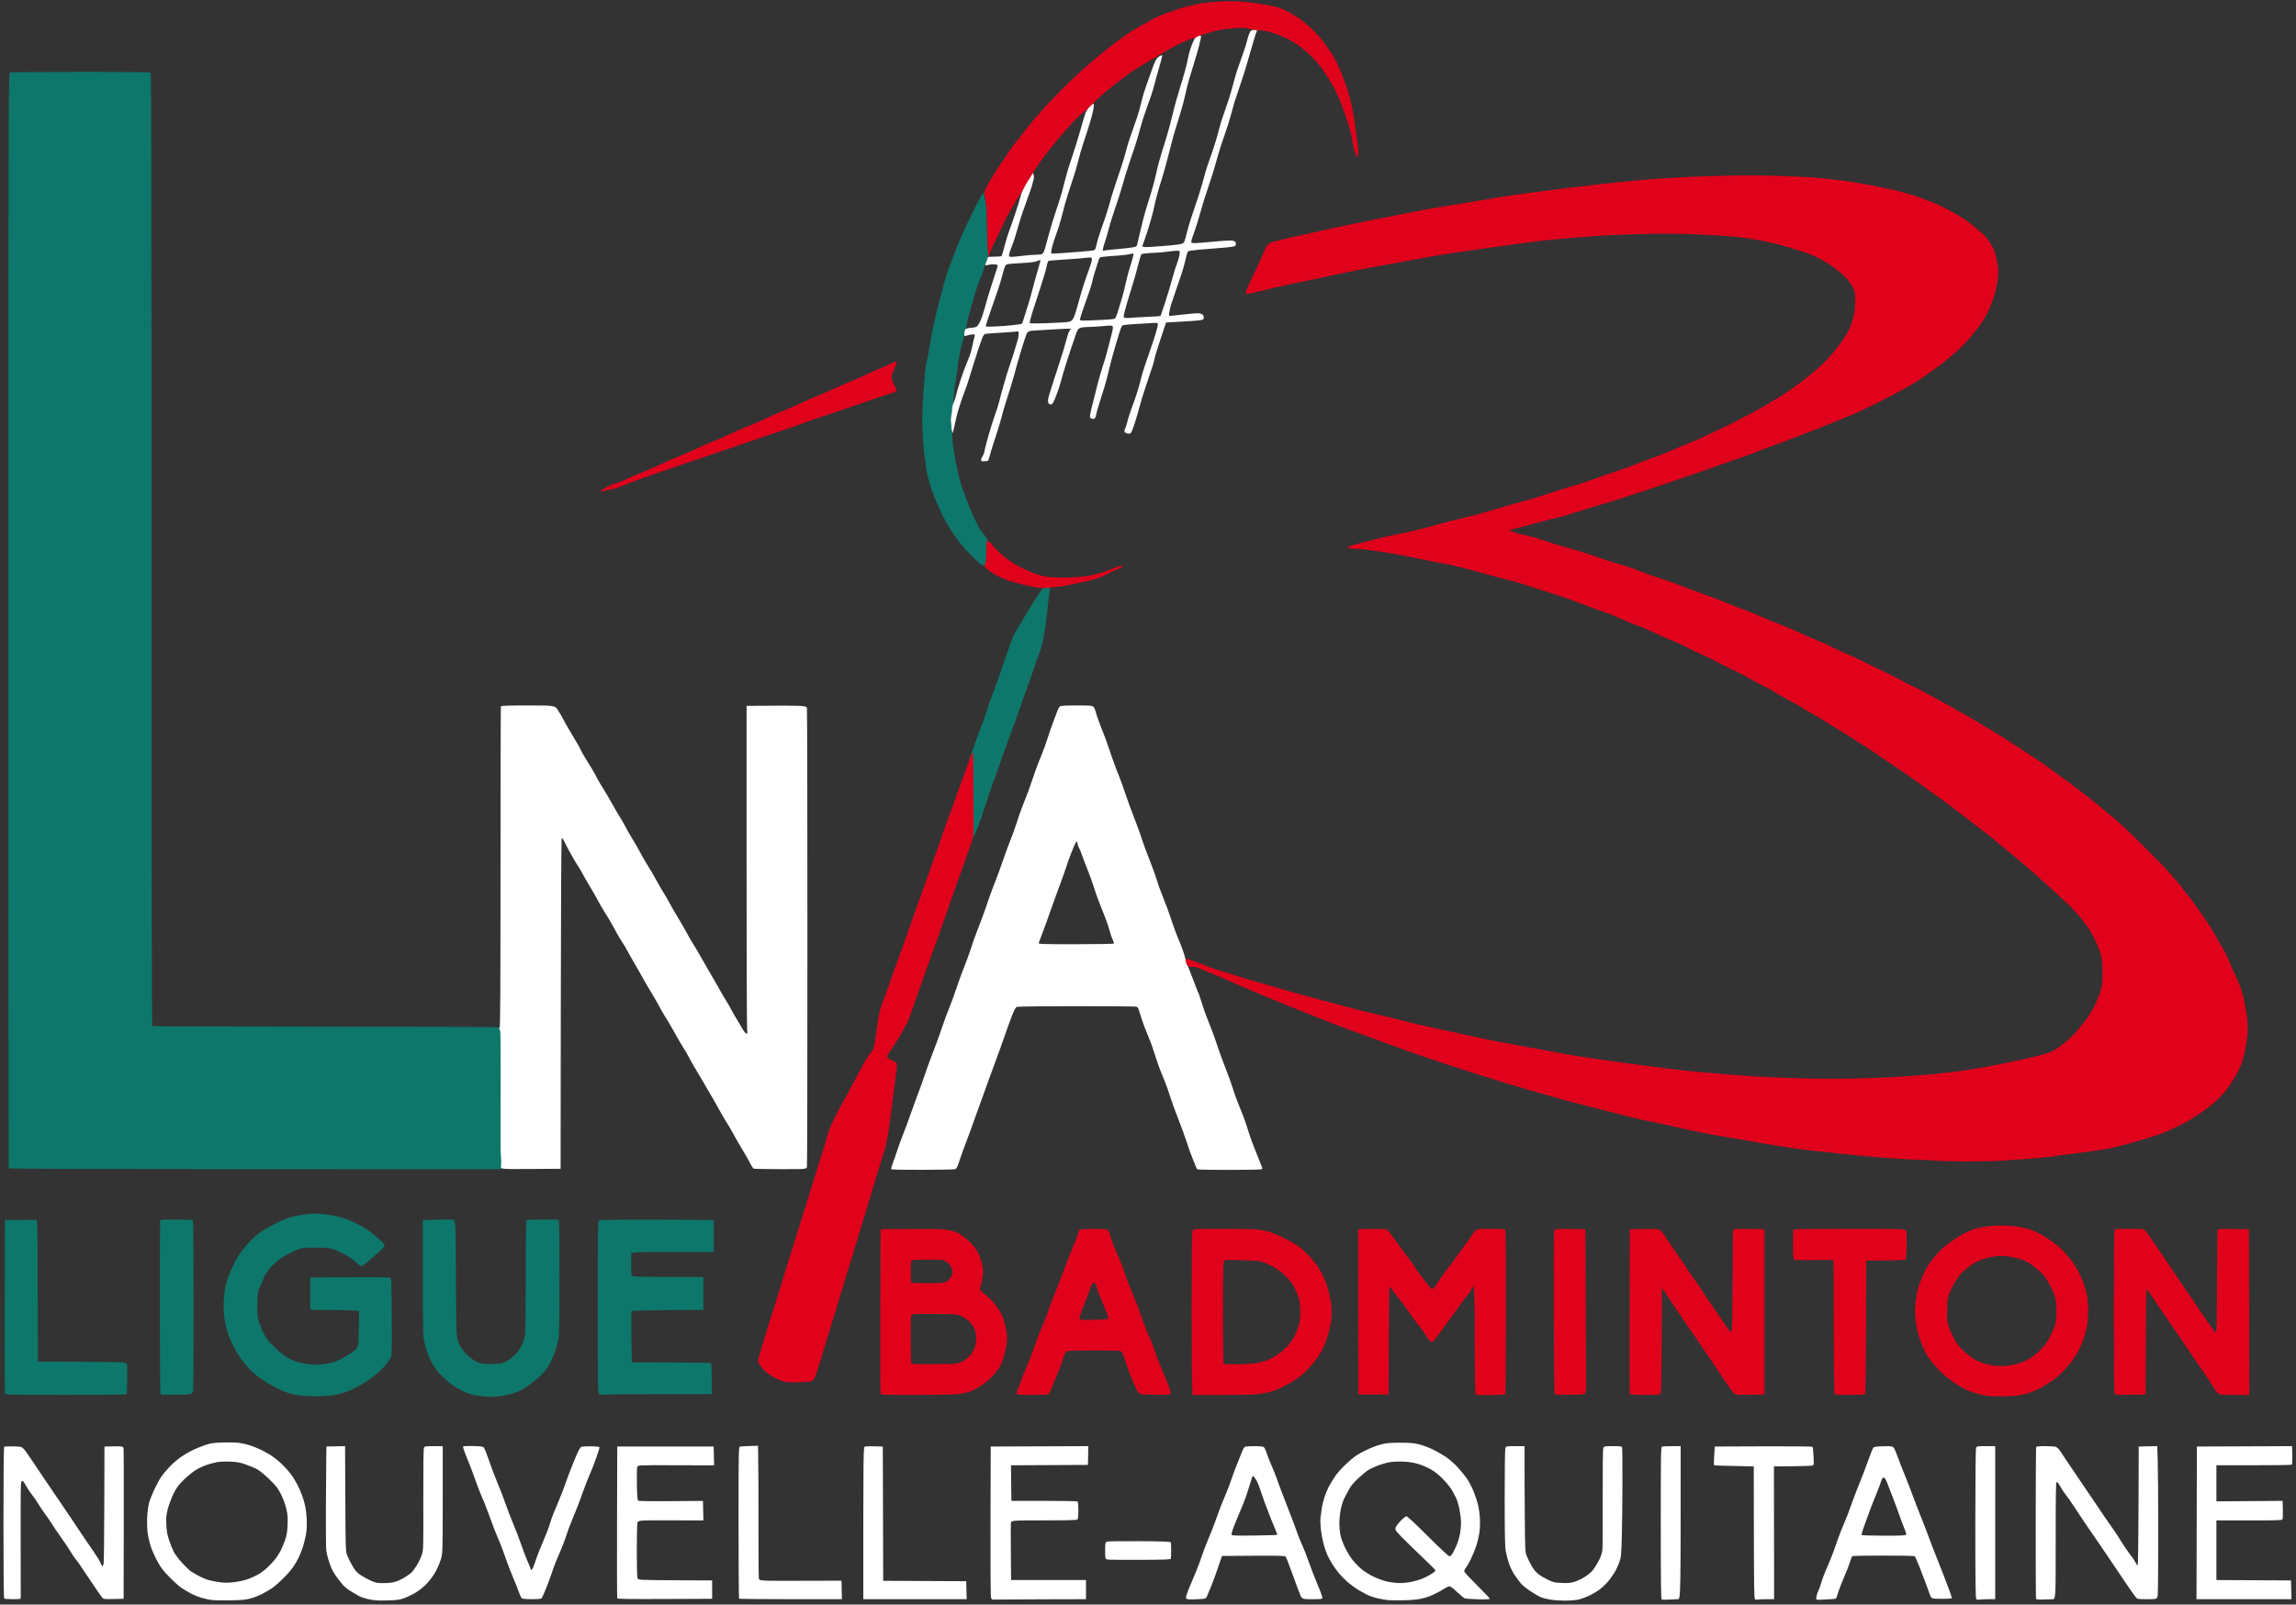
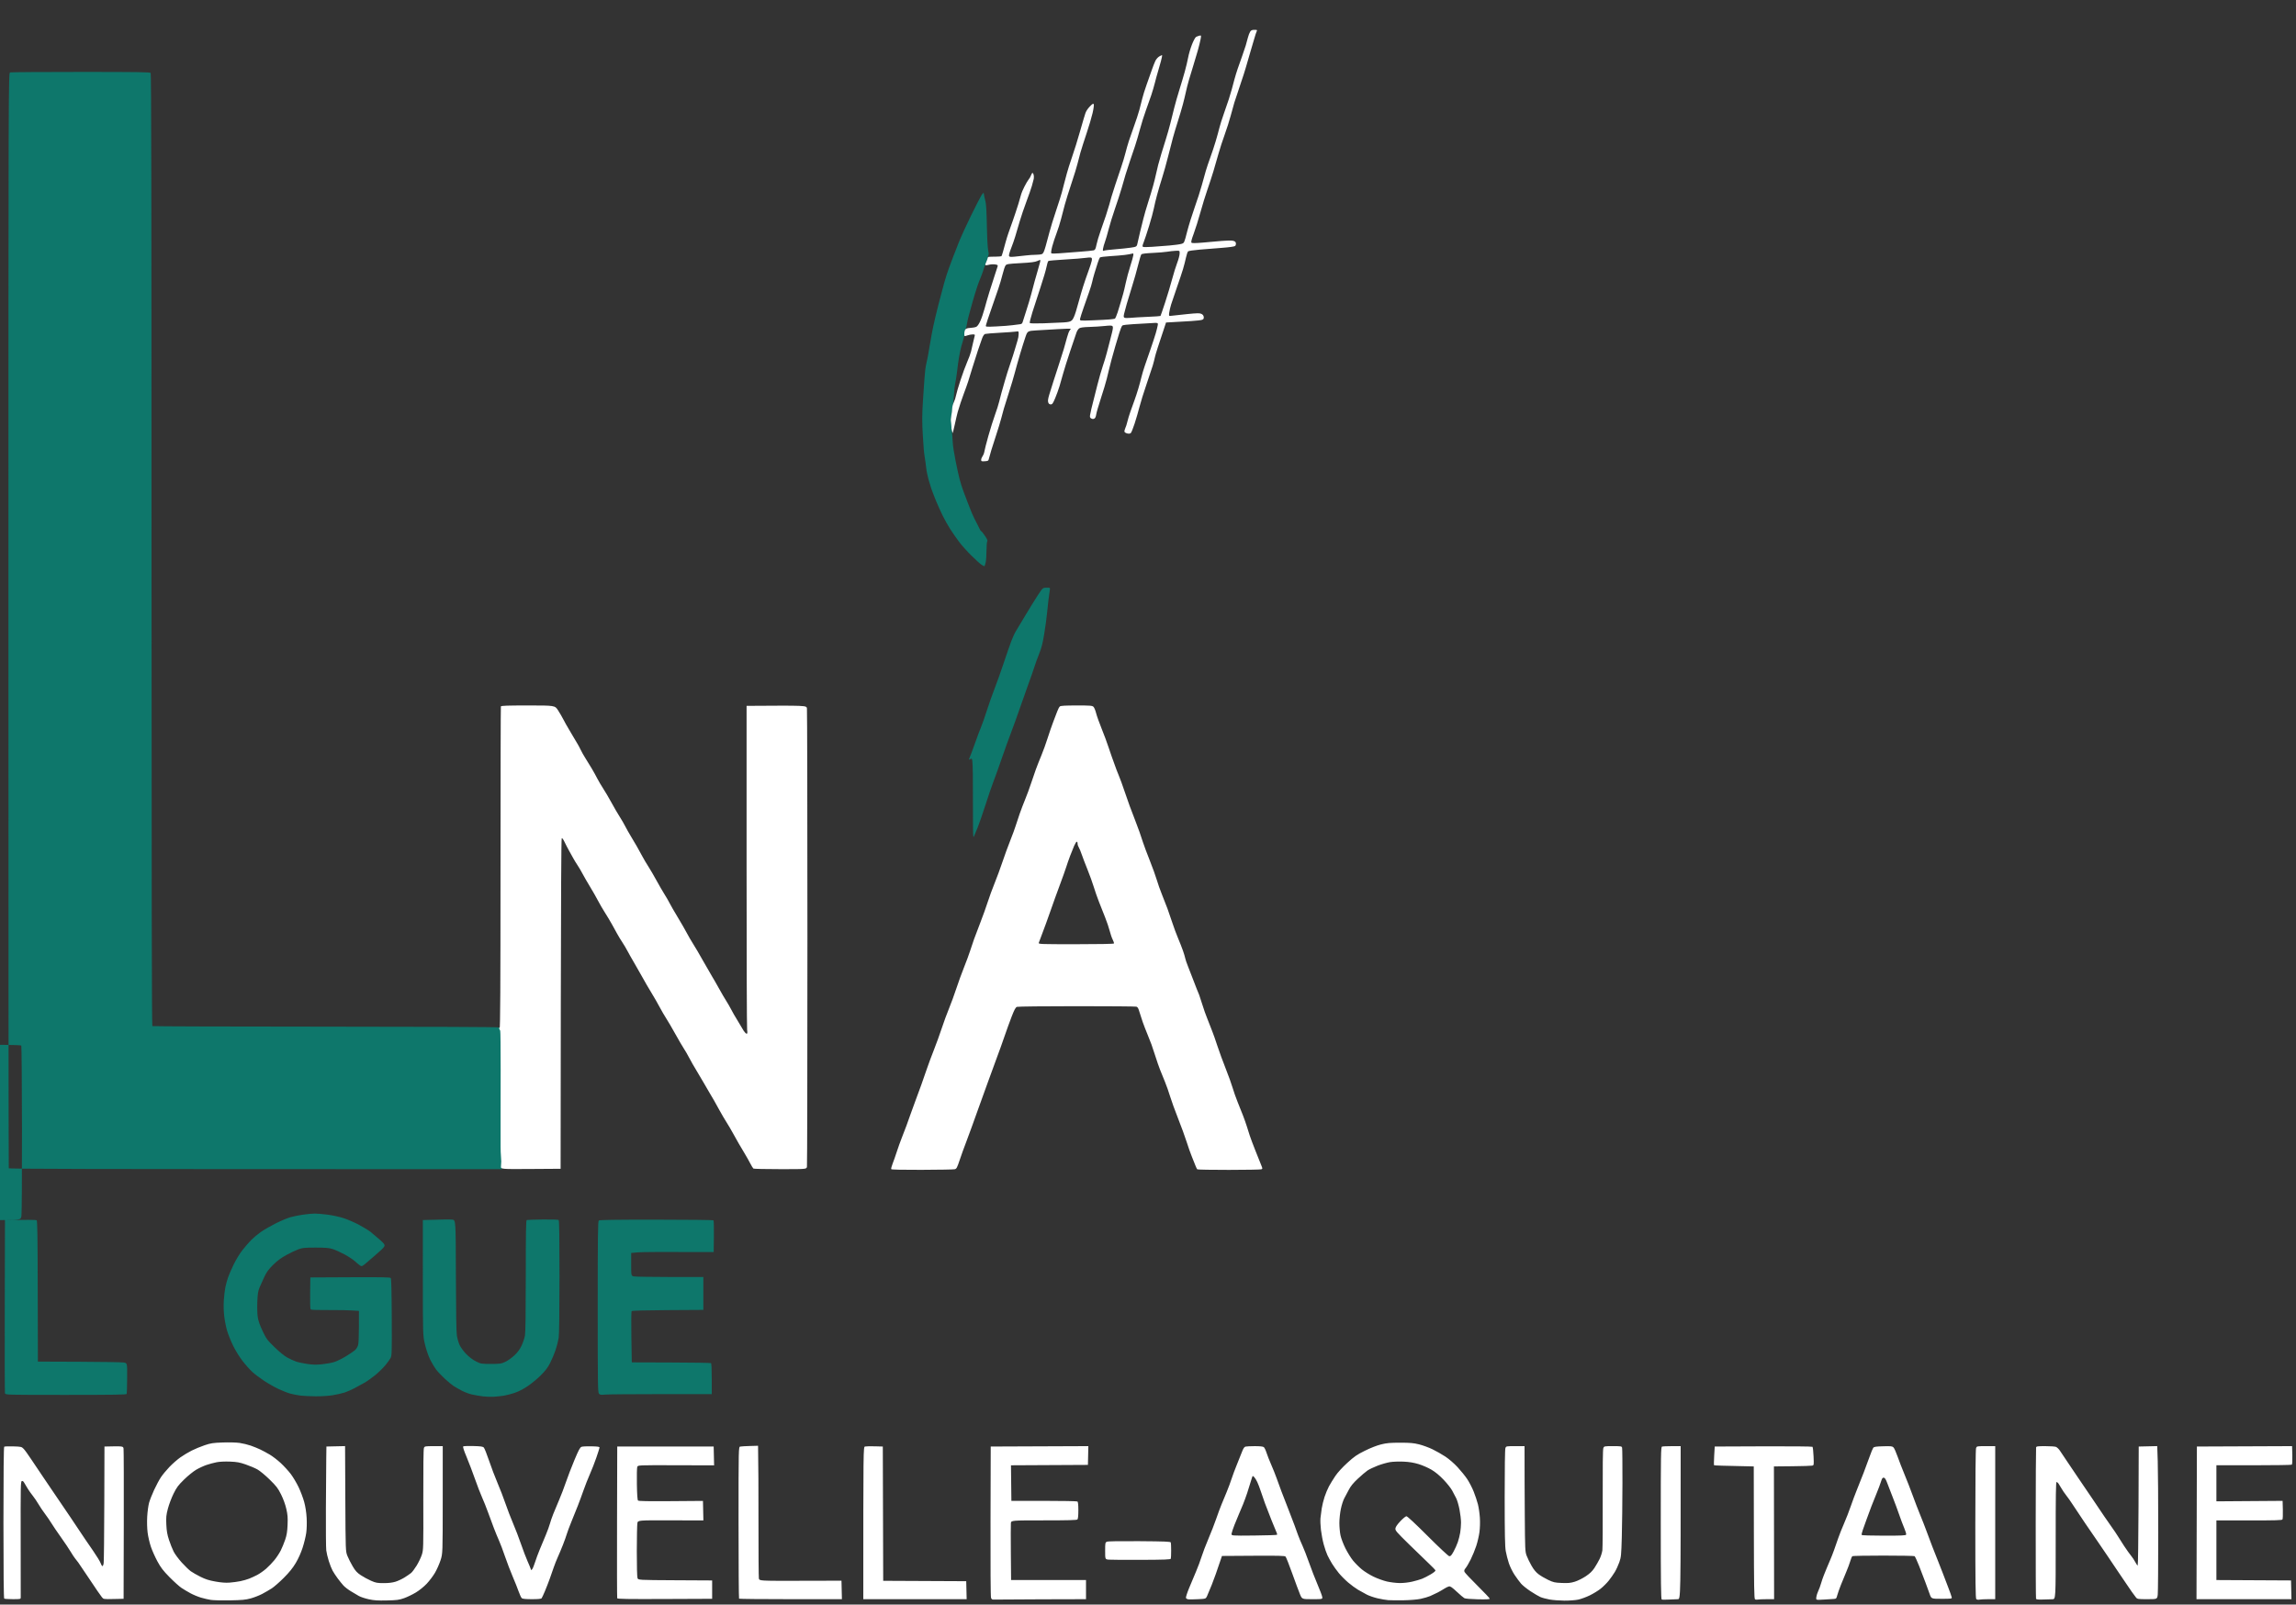
<svg xmlns="http://www.w3.org/2000/svg" version="1.1" viewBox="0 0 3000 2097">
  <rect x="0" y="0" width="3000" height="2097" fill="#333333" stroke="none" />
  <g fill-rule="evenodd" fill="#0E776B" stroke="none">
-     <path d="M552.5 1594.5c26.35-.886 36.025-.88 38.5-.559 4.5.584 4.5.584 4.674 72.571 .114 47.231.557 74.393 1.289 78.983 .613 3.847 2.215 9.399 3.561 12.338 1.345 2.939 5.181 8.175 8.523 11.637 3.85 3.988 8.509 7.527 12.717 9.662 6.532 3.313 6.855 3.368 19.689 3.368 12.097 0 13.469-.198 18.829-2.709 3.18-1.49 8.536-5.315 11.902-8.5 4.39-4.153 7.042-7.771 9.377-12.791 1.791-3.85 3.748-9.67 4.348-12.934 .724-3.936 1.091-30.296 1.091-78.281 0-56.96.266-72.448 1.25-72.819 .688-.259 10.122-.575 20.966-.703 12.908-.152 20.084.136 20.78.833 .733.733 1.06 23.747 1.051 73.984 -.009 46.398-.4 75.462-1.077 79.911 -.585 3.845-2.41 11.009-4.055 15.92 -1.645 4.911-4.869 12.565-7.164 17.009 -3.081 5.965-6.294 10.189-12.278 16.142 -4.458 4.435-12.187 10.793-17.175 14.13 -5.663 3.788-12.053 7.06-17.01 8.711 -4.367 1.454-10.56 3.071-13.763 3.592 -3.203.521-9.019 1.153-12.924 1.403 -3.906.251-10.476.044-14.601-.459 -4.125-.503-10.588-1.612-14.362-2.465 -3.774-.853-9.849-3.144-13.5-5.092 -3.651-1.948-8.438-4.703-10.638-6.123 -2.2-1.419-7.375-5.716-11.5-9.548 -4.125-3.832-9.172-9.184-11.215-11.893 -2.043-2.709-5.469-8.431-7.612-12.714 -2.295-4.586-5.085-12.654-6.785-19.624 -2.888-11.837-2.888-11.837-2.888-87.409V1594.5ZM469 1713.21c-13.562-.998-27.529-1.197-39.788-1.087 -13.557.121-22.673-.186-23.271-.784 -.599-.599-.878-8.973-.712-21.412L405.5 1669.5l51.955-.259c40.77-.203 52.196.012 53.073 1 .785.884 1.185 16.13 1.344 51.259 .205 45.403.07 50.298-1.475 53.239 -.935 1.782-4.033 6.057-6.883 9.5 -2.85 3.443-8.711 9.185-13.024 12.76 -4.313 3.575-10.8 8.168-14.416 10.207 -3.616 2.038-9.549 5.275-13.185 7.192 -3.636 1.917-9.277 4.384-12.536 5.482 -3.259 1.098-10.292 2.699-15.628 3.558 -5.646.908-15.038 1.506-22.464 1.43 -7.019-.072-15.686-.477-19.261-.9 -3.575-.423-9.425-1.522-13-2.443 -3.575-.921-10.691-3.651-15.812-6.066 -5.122-2.415-13.672-7.254-19-10.753 -5.328-3.499-12.299-8.756-15.49-11.682 -3.192-2.927-8.966-9.417-12.833-14.423 -4.049-5.242-9.302-13.767-12.386-20.102 -2.946-6.05-6.475-14.874-7.843-19.608 -1.368-4.734-3.027-13.248-3.687-18.919 -.74-6.361-.93-14.364-.498-20.892 .385-5.82 1.322-13.506 2.082-17.081 .76-3.575 2.307-9.2 3.438-12.5 1.131-3.3 4.453-10.95 7.381-17 3.077-6.357 7.996-14.377 11.655-19 3.482-4.4 8.618-10.302 11.412-13.117 2.795-2.814 8.333-7.418 12.307-10.23 3.974-2.813 12.749-7.883 19.5-11.267 6.751-3.384 15.424-7.034 19.274-8.111 3.85-1.077 11.275-2.578 16.5-3.335 5.225-.757 12.064-1.391 15.199-1.409 3.134-.018 10.83.641 17.102 1.463 6.272.822 15.632 2.879 20.801 4.57 5.169 1.692 14.123 5.58 19.898 8.64 5.775 3.061 12.632 7.253 15.239 9.317 2.606 2.063 7.906 6.56 11.777 9.992 5.76 5.106 6.918 6.626 6.376 8.363 -.365 1.168-2.514 3.698-4.777 5.623 -2.263 1.925-6.87 5.975-10.238 9 -3.368 3.025-8.037 7.035-10.376 8.912 -3.784 3.037-4.486 3.269-6.377 2.114 -1.168-.714-4.149-3.172-6.624-5.463 -2.475-2.291-8.775-6.459-14-9.263 -5.225-2.804-12.182-5.932-15.46-6.949 -4.771-1.482-9.211-1.851-22.254-1.851 -14.408 0-17.011.261-22.488 2.254 -3.407 1.24-10.492 4.615-15.744 7.5C367.303 1643.96 362.276 1647.7 356.911 1653c-5.874 5.803-8.456 9.309-11.413 15.5 -2.102 4.4-4.931 10.682-6.286 13.961 -2.037 4.926-2.556 8.213-2.991 18.931 -.3 7.392-.052 16.018.576 20.057 .748 4.812 2.775 10.612 6.314 18.068 4.869 10.258 5.899 11.651 15.615 21.128 6.378 6.221 12.794 11.443 16.586 13.5 3.401 1.845 8.434 4.172 11.184 5.172s9.413 2.454 14.806 3.233c7.534 1.088 12.053 1.185 19.5.419 5.332-.548 12.394-1.823 15.694-2.832 3.3-1.01 10.275-4.417 15.5-7.572 5.225-3.155 10.768-6.975 12.319-8.489 1.55-1.514 3.227-4.513 3.726-6.665 .499-2.152.918-12.977.931-24.056l.024-20.144ZM6.5 1594.5c31-.464 40.586-.239 41.303.201 1.053.646 1.341 18.453 1.5 92.799l.197 92 54 .195c29.7.107 55.973.557 58.385 1 4.385.805 4.385.805 4.248 20.305 -.075 10.725-.347 20.062-.604 20.75 -.368.985-17.185 1.25-79.479 1.25 -79.012 0-79.012 0-79.556-2.25 -.299-1.238-.42-52.65-.269-114.25l.274-112Zm224.274 228.27c-20.726.27-20.726.27-21.254-2 -.29-1.249-.561-52.342-.601-113.541 -.04-61.199.095-111.773.299-112.386 .259-.778 6.69-1.086 21.239-1.017 11.477.054 21.212.453 21.633.886 .421.433.824 49.387.894 108.787 .07 59.4-.235 110.475-.679 113.5 -.806 5.5-.806 5.5-21.532 5.77ZM932.5 1636.34c-69.75-.323-94.005-.062-98.9.371l-8.899.787 .002 15c.002 15.0.002 15 3.899 15.692 2.143.381 23.36.719 47.147.75L919 1669v21.462 21.462l-46.451.288c-29.387.182-46.756.655-47.282 1.288 -.457.55-.592 15.85-.299 34l.532 33 51.21.166c28.166.091 51.678.456 52.25.809 .664.41 1.04 7.858 1.04 20.584V1822H863.146c-36.769 0-69.532.28-72.806.622 -4.83.505-6.272.303-7.647-1.071 -1.571-1.571-1.694-9.768-1.694-113.5 0-93.882.221-111.99 1.381-112.952 1.011-.839 21.14-1.137 75.211-1.112 40.606.019 74.195.399 74.64.845 .446.446.688 9.968.539 21.16l-.271 20.35ZM655.643 1528c-578.415 0-643.802-.254-644.179-1.25 -.261-.688-.468-323.061-.461-716.386 .013-715.136.013-715.136 2.255-715.736 1.233-.331 42.799-.607 92.369-.615 74.287-.011 90.324.223 91.244 1.331 .819.987 1.119 166.958 1.125 623.193 .006 431.593.329 622.046 1.055 622.494 .575.355 102.386.679 226.246.719 136.942.044 225.788.438 226.701 1.003 .825.511 2.054 2.056 2.731 3.432 .941 1.915 1.252 22.299 1.322 86.908 .051 46.423-.021 86.768-.159 89.656l-.251 5.25Zm617.02-435c-1.22 3.082-1.384-.743-1.374-32 .006-19.525-.067-41.8-.163-49.5 -.096-7.7-.41-15.467-.697-17.26 -.474-2.958-.718-3.155-2.627-2.134 -1.689.904-1.998.857-1.564-.24 .297-.751 1.694-4.291 3.104-7.866 1.41-3.575 4.111-11 6.003-16.5 1.891-5.5 4.774-13.15 6.406-17 1.632-3.85 5.108-13.75 7.726-22 2.618-8.25 7.137-21.075 10.042-28.5 2.905-7.425 8.262-22.435 11.902-33.356 3.641-10.921 8.086-23.759 9.878-28.53 1.792-4.771 4.504-10.685 6.028-13.144 1.523-2.459 7.049-11.67 12.28-20.47 5.231-8.8 12.522-20.593 16.202-26.207 6.692-10.207 6.692-10.207 11.573-10.25 4.881-.043 4.881-.043 4.262 3.707 -.34 2.062-1.078 7.35-1.64 11.75 -.562 4.4-1.432 12.5-1.933 18s-2.118 17.425-3.593 26.5c-2.049 12.615-3.588 18.737-6.535 26 -2.12 5.225-5.059 13.325-6.531 18 -1.472 4.675-4.924 14.575-7.671 22 -2.748 7.425-7.848 21.825-11.334 32 -3.486 10.175-8.6 24.35-11.364 31.5 -2.764 7.15-8.111 22-11.883 33 -3.772 11-8.692 24.725-10.934 30.5 -2.242 5.775-7.09 19.95-10.774 31.5 -3.684 11.55-8.207 24.6-10.051 29 -1.845 4.4-3.977 9.575-4.739 11.5Zm13.505-353.004c-.367-.002-2.017-.862-3.667-1.91 -1.65-1.049-7.507-6.335-13.015-11.746C1263.98 720.928 1256.75 712.9 1253.44 708.5c-3.319-4.4-8.504-11.825-11.521-16.5 -3.018-4.675-7.604-12.803-10.192-18.063 -2.588-5.26-6.534-14.035-8.768-19.5 -2.235-5.465-4.987-12.637-6.116-15.937 -1.129-3.3-2.708-8.475-3.508-11.5 -.8-3.025-2.768-10.675-3.33-17 -.562-6.325-2.634-16.416-3-23 -.366-6.584-2.043-25.134-2-40 .043-14.866 1.662-31.85 2-39 .338-7.15 1.398-18.95 2-25 .602-6.05 3.176-15.09 4-21 .824-5.91 2.495-13.869 3.015-17.388 .52-3.519 2.076-11.748 3.456-18.287 1.381-6.539 4.528-19.749 6.994-29.357 2.466-9.608 5.823-22.232 7.459-28.053 1.636-5.822 4.394-14.372 6.128-19 1.734-4.628 4.165-11.115 5.403-14.415 1.238-3.3 4.57-11.822 7.405-18.937 2.835-7.115 10.144-23.09 16.243-35.5 6.098-12.41 12.057-24.023 13.242-25.807 1.185-1.784 2.379-3.246 2.654-3.25 .275-.004.568 1.006.651 2.243 .083 1.238.855 4.725 1.715 7.75 1.188 4.177 1.71 12.836 2.171 36 .486 24.373 1.669 30.696 2.231 32.301 .303.868-.116 1.703-.116 2.512 0 .809-.405.647-.652 2.187 -.159.984-.352 1.919-1 4 -.601 1.93-1.45 3.599-2 5 -.55 1.401-2.337 6.074-3.623 10.475 -1.213 4.152-4.907 12.425-7.139 19.025 -2.233 6.6-5.259 16.5-6.724 22s-3.509 12.925-4.541 16.5c-1.032 3.575-2.184 8.704-2.56 11.397 -.376 2.693-1.295 6.068-2.042 7.5 -.747 1.432-1.361 4.132-1.365 6 -.003 1.869-.882 5.918-1.953 9 -1.071 3.081-2.721 9.428-3.666 14.103 -.946 4.675-2.061 11.2-2.479 14.5 -.418 3.3-1.208 9.6-1.756 14 -.548 4.4-1.476 10.025-2.062 12.5 -.586 2.475-1.315 9.225-1.62 15 -.305 5.775-1.264 14.325-2.131 19 -.867 4.675-1.585 10.13-1.594 12.121 -.01 1.992.339 5.491.485 8.041 .276 4.823.566 5.725.685 9.757 .072 2.446.74 6.61.908 12.282 .171 5.763 2.202 16.963 3.685 24.612 1.46 7.528 3.745 18.05 5.077 23.383 1.332 5.333 3.805 13.208 5.496 17.5 1.691 4.292 4.132 10.729 5.426 14.304 1.294 3.575 3.694 9.65 5.335 13.5 1.641 3.85 4.587 9.925 6.547 13.5 1.96 3.575 3.632 7.388 4.401 8.764 1.087 1.947 1.281 1.081 2.209 2.235 1.368 1.702 1.603 1.757 4.324 5.829 2.505 3.748 3.376 5.871 2.69 6.557 -.56.56-1.015 5.829-1.015 11.765 0 5.913-.487 13.023-1.083 15.8 -.596 2.777-1.383 5.047-1.75 5.045Z" />
+     <path d="M552.5 1594.5c26.35-.886 36.025-.88 38.5-.559 4.5.584 4.5.584 4.674 72.571 .114 47.231.557 74.393 1.289 78.983 .613 3.847 2.215 9.399 3.561 12.338 1.345 2.939 5.181 8.175 8.523 11.637 3.85 3.988 8.509 7.527 12.717 9.662 6.532 3.313 6.855 3.368 19.689 3.368 12.097 0 13.469-.198 18.829-2.709 3.18-1.49 8.536-5.315 11.902-8.5 4.39-4.153 7.042-7.771 9.377-12.791 1.791-3.85 3.748-9.67 4.348-12.934 .724-3.936 1.091-30.296 1.091-78.281 0-56.96.266-72.448 1.25-72.819 .688-.259 10.122-.575 20.966-.703 12.908-.152 20.084.136 20.78.833 .733.733 1.06 23.747 1.051 73.984 -.009 46.398-.4 75.462-1.077 79.911 -.585 3.845-2.41 11.009-4.055 15.92 -1.645 4.911-4.869 12.565-7.164 17.009 -3.081 5.965-6.294 10.189-12.278 16.142 -4.458 4.435-12.187 10.793-17.175 14.13 -5.663 3.788-12.053 7.06-17.01 8.711 -4.367 1.454-10.56 3.071-13.763 3.592 -3.203.521-9.019 1.153-12.924 1.403 -3.906.251-10.476.044-14.601-.459 -4.125-.503-10.588-1.612-14.362-2.465 -3.774-.853-9.849-3.144-13.5-5.092 -3.651-1.948-8.438-4.703-10.638-6.123 -2.2-1.419-7.375-5.716-11.5-9.548 -4.125-3.832-9.172-9.184-11.215-11.893 -2.043-2.709-5.469-8.431-7.612-12.714 -2.295-4.586-5.085-12.654-6.785-19.624 -2.888-11.837-2.888-11.837-2.888-87.409V1594.5ZM469 1713.21c-13.562-.998-27.529-1.197-39.788-1.087 -13.557.121-22.673-.186-23.271-.784 -.599-.599-.878-8.973-.712-21.412L405.5 1669.5l51.955-.259c40.77-.203 52.196.012 53.073 1 .785.884 1.185 16.13 1.344 51.259 .205 45.403.07 50.298-1.475 53.239 -.935 1.782-4.033 6.057-6.883 9.5 -2.85 3.443-8.711 9.185-13.024 12.76 -4.313 3.575-10.8 8.168-14.416 10.207 -3.616 2.038-9.549 5.275-13.185 7.192 -3.636 1.917-9.277 4.384-12.536 5.482 -3.259 1.098-10.292 2.699-15.628 3.558 -5.646.908-15.038 1.506-22.464 1.43 -7.019-.072-15.686-.477-19.261-.9 -3.575-.423-9.425-1.522-13-2.443 -3.575-.921-10.691-3.651-15.812-6.066 -5.122-2.415-13.672-7.254-19-10.753 -5.328-3.499-12.299-8.756-15.49-11.682 -3.192-2.927-8.966-9.417-12.833-14.423 -4.049-5.242-9.302-13.767-12.386-20.102 -2.946-6.05-6.475-14.874-7.843-19.608 -1.368-4.734-3.027-13.248-3.687-18.919 -.74-6.361-.93-14.364-.498-20.892 .385-5.82 1.322-13.506 2.082-17.081 .76-3.575 2.307-9.2 3.438-12.5 1.131-3.3 4.453-10.95 7.381-17 3.077-6.357 7.996-14.377 11.655-19 3.482-4.4 8.618-10.302 11.412-13.117 2.795-2.814 8.333-7.418 12.307-10.23 3.974-2.813 12.749-7.883 19.5-11.267 6.751-3.384 15.424-7.034 19.274-8.111 3.85-1.077 11.275-2.578 16.5-3.335 5.225-.757 12.064-1.391 15.199-1.409 3.134-.018 10.83.641 17.102 1.463 6.272.822 15.632 2.879 20.801 4.57 5.169 1.692 14.123 5.58 19.898 8.64 5.775 3.061 12.632 7.253 15.239 9.317 2.606 2.063 7.906 6.56 11.777 9.992 5.76 5.106 6.918 6.626 6.376 8.363 -.365 1.168-2.514 3.698-4.777 5.623 -2.263 1.925-6.87 5.975-10.238 9 -3.368 3.025-8.037 7.035-10.376 8.912 -3.784 3.037-4.486 3.269-6.377 2.114 -1.168-.714-4.149-3.172-6.624-5.463 -2.475-2.291-8.775-6.459-14-9.263 -5.225-2.804-12.182-5.932-15.46-6.949 -4.771-1.482-9.211-1.851-22.254-1.851 -14.408 0-17.011.261-22.488 2.254 -3.407 1.24-10.492 4.615-15.744 7.5C367.303 1643.96 362.276 1647.7 356.911 1653c-5.874 5.803-8.456 9.309-11.413 15.5 -2.102 4.4-4.931 10.682-6.286 13.961 -2.037 4.926-2.556 8.213-2.991 18.931 -.3 7.392-.052 16.018.576 20.057 .748 4.812 2.775 10.612 6.314 18.068 4.869 10.258 5.899 11.651 15.615 21.128 6.378 6.221 12.794 11.443 16.586 13.5 3.401 1.845 8.434 4.172 11.184 5.172s9.413 2.454 14.806 3.233c7.534 1.088 12.053 1.185 19.5.419 5.332-.548 12.394-1.823 15.694-2.832 3.3-1.01 10.275-4.417 15.5-7.572 5.225-3.155 10.768-6.975 12.319-8.489 1.55-1.514 3.227-4.513 3.726-6.665 .499-2.152.918-12.977.931-24.056l.024-20.144ZM6.5 1594.5c31-.464 40.586-.239 41.303.201 1.053.646 1.341 18.453 1.5 92.799l.197 92 54 .195c29.7.107 55.973.557 58.385 1 4.385.805 4.385.805 4.248 20.305 -.075 10.725-.347 20.062-.604 20.75 -.368.985-17.185 1.25-79.479 1.25 -79.012 0-79.012 0-79.556-2.25 -.299-1.238-.42-52.65-.269-114.25l.274-112Zc-20.726.27-20.726.27-21.254-2 -.29-1.249-.561-52.342-.601-113.541 -.04-61.199.095-111.773.299-112.386 .259-.778 6.69-1.086 21.239-1.017 11.477.054 21.212.453 21.633.886 .421.433.824 49.387.894 108.787 .07 59.4-.235 110.475-.679 113.5 -.806 5.5-.806 5.5-21.532 5.77ZM932.5 1636.34c-69.75-.323-94.005-.062-98.9.371l-8.899.787 .002 15c.002 15.0.002 15 3.899 15.692 2.143.381 23.36.719 47.147.75L919 1669v21.462 21.462l-46.451.288c-29.387.182-46.756.655-47.282 1.288 -.457.55-.592 15.85-.299 34l.532 33 51.21.166c28.166.091 51.678.456 52.25.809 .664.41 1.04 7.858 1.04 20.584V1822H863.146c-36.769 0-69.532.28-72.806.622 -4.83.505-6.272.303-7.647-1.071 -1.571-1.571-1.694-9.768-1.694-113.5 0-93.882.221-111.99 1.381-112.952 1.011-.839 21.14-1.137 75.211-1.112 40.606.019 74.195.399 74.64.845 .446.446.688 9.968.539 21.16l-.271 20.35ZM655.643 1528c-578.415 0-643.802-.254-644.179-1.25 -.261-.688-.468-323.061-.461-716.386 .013-715.136.013-715.136 2.255-715.736 1.233-.331 42.799-.607 92.369-.615 74.287-.011 90.324.223 91.244 1.331 .819.987 1.119 166.958 1.125 623.193 .006 431.593.329 622.046 1.055 622.494 .575.355 102.386.679 226.246.719 136.942.044 225.788.438 226.701 1.003 .825.511 2.054 2.056 2.731 3.432 .941 1.915 1.252 22.299 1.322 86.908 .051 46.423-.021 86.768-.159 89.656l-.251 5.25Zm617.02-435c-1.22 3.082-1.384-.743-1.374-32 .006-19.525-.067-41.8-.163-49.5 -.096-7.7-.41-15.467-.697-17.26 -.474-2.958-.718-3.155-2.627-2.134 -1.689.904-1.998.857-1.564-.24 .297-.751 1.694-4.291 3.104-7.866 1.41-3.575 4.111-11 6.003-16.5 1.891-5.5 4.774-13.15 6.406-17 1.632-3.85 5.108-13.75 7.726-22 2.618-8.25 7.137-21.075 10.042-28.5 2.905-7.425 8.262-22.435 11.902-33.356 3.641-10.921 8.086-23.759 9.878-28.53 1.792-4.771 4.504-10.685 6.028-13.144 1.523-2.459 7.049-11.67 12.28-20.47 5.231-8.8 12.522-20.593 16.202-26.207 6.692-10.207 6.692-10.207 11.573-10.25 4.881-.043 4.881-.043 4.262 3.707 -.34 2.062-1.078 7.35-1.64 11.75 -.562 4.4-1.432 12.5-1.933 18s-2.118 17.425-3.593 26.5c-2.049 12.615-3.588 18.737-6.535 26 -2.12 5.225-5.059 13.325-6.531 18 -1.472 4.675-4.924 14.575-7.671 22 -2.748 7.425-7.848 21.825-11.334 32 -3.486 10.175-8.6 24.35-11.364 31.5 -2.764 7.15-8.111 22-11.883 33 -3.772 11-8.692 24.725-10.934 30.5 -2.242 5.775-7.09 19.95-10.774 31.5 -3.684 11.55-8.207 24.6-10.051 29 -1.845 4.4-3.977 9.575-4.739 11.5Zm13.505-353.004c-.367-.002-2.017-.862-3.667-1.91 -1.65-1.049-7.507-6.335-13.015-11.746C1263.98 720.928 1256.75 712.9 1253.44 708.5c-3.319-4.4-8.504-11.825-11.521-16.5 -3.018-4.675-7.604-12.803-10.192-18.063 -2.588-5.26-6.534-14.035-8.768-19.5 -2.235-5.465-4.987-12.637-6.116-15.937 -1.129-3.3-2.708-8.475-3.508-11.5 -.8-3.025-2.768-10.675-3.33-17 -.562-6.325-2.634-16.416-3-23 -.366-6.584-2.043-25.134-2-40 .043-14.866 1.662-31.85 2-39 .338-7.15 1.398-18.95 2-25 .602-6.05 3.176-15.09 4-21 .824-5.91 2.495-13.869 3.015-17.388 .52-3.519 2.076-11.748 3.456-18.287 1.381-6.539 4.528-19.749 6.994-29.357 2.466-9.608 5.823-22.232 7.459-28.053 1.636-5.822 4.394-14.372 6.128-19 1.734-4.628 4.165-11.115 5.403-14.415 1.238-3.3 4.57-11.822 7.405-18.937 2.835-7.115 10.144-23.09 16.243-35.5 6.098-12.41 12.057-24.023 13.242-25.807 1.185-1.784 2.379-3.246 2.654-3.25 .275-.004.568 1.006.651 2.243 .083 1.238.855 4.725 1.715 7.75 1.188 4.177 1.71 12.836 2.171 36 .486 24.373 1.669 30.696 2.231 32.301 .303.868-.116 1.703-.116 2.512 0 .809-.405.647-.652 2.187 -.159.984-.352 1.919-1 4 -.601 1.93-1.45 3.599-2 5 -.55 1.401-2.337 6.074-3.623 10.475 -1.213 4.152-4.907 12.425-7.139 19.025 -2.233 6.6-5.259 16.5-6.724 22s-3.509 12.925-4.541 16.5c-1.032 3.575-2.184 8.704-2.56 11.397 -.376 2.693-1.295 6.068-2.042 7.5 -.747 1.432-1.361 4.132-1.365 6 -.003 1.869-.882 5.918-1.953 9 -1.071 3.081-2.721 9.428-3.666 14.103 -.946 4.675-2.061 11.2-2.479 14.5 -.418 3.3-1.208 9.6-1.756 14 -.548 4.4-1.476 10.025-2.062 12.5 -.586 2.475-1.315 9.225-1.62 15 -.305 5.775-1.264 14.325-2.131 19 -.867 4.675-1.585 10.13-1.594 12.121 -.01 1.992.339 5.491.485 8.041 .276 4.823.566 5.725.685 9.757 .072 2.446.74 6.61.908 12.282 .171 5.763 2.202 16.963 3.685 24.612 1.46 7.528 3.745 18.05 5.077 23.383 1.332 5.333 3.805 13.208 5.496 17.5 1.691 4.292 4.132 10.729 5.426 14.304 1.294 3.575 3.694 9.65 5.335 13.5 1.641 3.85 4.587 9.925 6.547 13.5 1.96 3.575 3.632 7.388 4.401 8.764 1.087 1.947 1.281 1.081 2.209 2.235 1.368 1.702 1.603 1.757 4.324 5.829 2.505 3.748 3.376 5.871 2.69 6.557 -.56.56-1.015 5.829-1.015 11.765 0 5.913-.487 13.023-1.083 15.8 -.596 2.777-1.383 5.047-1.75 5.045Z" />
    <path fill="#FFF" d="M300.5 2091.53c-10.45.186-21.7-.076-25-.584 -3.3-.507-9.15-1.863-13-3.013 -3.85-1.15-9.925-3.673-13.5-5.608 -3.575-1.934-8.851-5.066-11.724-6.958 -2.873-1.893-9.922-8.22-15.664-14.06 -8.523-8.668-11.446-12.473-15.917-20.714 -3.013-5.552-6.854-14.145-8.538-19.095 -1.683-4.95-3.598-13.219-4.256-18.375 -.727-5.703-.948-13.929-.563-21 .348-6.394 1.448-14.551 2.444-18.127 .996-3.577 4.005-11.226 6.686-17 2.681-5.774 6.677-13.197 8.881-16.497 2.203-3.3 7.189-9.317 11.078-13.372 3.89-4.054 10.222-9.608 14.072-12.342 3.85-2.734 10.509-6.745 14.797-8.913 4.288-2.168 11.938-5.339 17-7.045 8.1-2.731 10.94-3.164 23.703-3.622 8.292-.297 17.753-.05 22.098.577 4.179.603 10.704 2.182 14.5 3.509 3.796 1.327 9.377 3.591 12.402 5.031 3.025 1.441 8.581 4.429 12.347 6.64 3.766 2.211 10.291 7.227 14.5 11.146 4.209 3.919 10.088 10.335 13.065 14.258C382.888 1930.29 387.48 1938 390.116 1943.5c2.636 5.5 5.948 14.275 7.361 19.5 1.634 6.045 2.797 13.589 3.198 20.742 .381 6.803.166 14.555-.544 19.629 -.645 4.613-2.755 13.278-4.689 19.257 -2.189 6.77-5.588 14.351-9.011 20.096 -3.93 6.597-8.387 12.121-15.643 19.388 -5.581 5.589-12.679 11.798-15.773 13.798 -3.094 2-8.751 5.275-12.571 7.28 -3.82 2.004-10.546 4.625-14.946 5.823 -6.598 1.797-11.33 2.239-27 2.518Zm126-201.031l24.376-.561 .329 68.78c.329 68.78.329 68.78 2.812 74.888 1.366 3.359 4.457 9.449 6.87 13.532 3.53 5.975 5.591 8.224 10.561 11.523 3.396 2.255 9.372 5.503 13.281 7.218C491.049 2068.65 492.885 2069 501.328 2069c6.429 0 11.412-.598 15.44-1.851 3.271-1.018 8.598-3.51 11.839-5.537 3.241-2.027 7.095-4.682 8.564-5.899 1.469-1.217 4.739-5.58 7.267-9.694 2.527-4.115 5.55-10.445 6.717-14.068 2.081-6.462 2.118-7.828 1.945-72.019 -.115-42.575.179-66.218.84-67.682 .971-2.148 1.548-2.25 12.788-2.25h11.771l-.024 70.25c-.024 70.25-.024 70.25-2.913 79.049 -1.589 4.84-4.857 12.161-7.262 16.269 -2.405 4.108-7.234 10.498-10.732 14.201 -3.725 3.943-9.658 8.719-14.32 11.531 -4.378 2.64-11.288 5.969-15.354 7.397 -6.427 2.257-9.356 2.643-22.394 2.944 -12.008.277-16.746-.034-23.752-1.563 -4.814-1.05-10.664-3.011-13-4.358 -2.337-1.347-7.08-4.163-10.54-6.259 -3.46-2.096-7.775-5.453-9.589-7.46 -1.813-2.007-5.162-6.174-7.442-9.26 -2.28-3.086-5.225-7.553-6.546-9.926 -1.321-2.373-3.576-8.045-5.012-12.603 -1.436-4.559-2.934-10.859-3.329-14 -.395-3.142-.604-28.099-.465-55.462 .139-27.362.347-56.612.463-65l.211-15.25ZM1834 2091.41c-7.975.135-16.96.071-19.968-.142 -3.007-.214-9.285-1.279-13.951-2.367 -4.666-1.088-10.98-3.253-14.032-4.811 -3.052-1.558-8.249-4.433-11.55-6.388 -3.3-1.955-9.15-6.246-13-9.535 -3.85-3.29-9.35-8.835-12.222-12.325 -2.872-3.489-6.858-9.043-8.857-12.344 -1.999-3.3-4.695-8.25-5.991-11 -1.296-2.75-3.464-9.05-4.817-14 -1.353-4.95-2.993-13.5-3.643-19 -.651-5.5-.927-12.475-.616-15.5 .312-3.025 1.043-8.65 1.623-12.5 .581-3.85 2.223-10.6 3.65-15 1.426-4.4 4.048-10.7 5.827-14 1.779-3.3 5.514-9.375 8.302-13.5 3.126-4.627 9.144-11.217 15.709-17.204 9.106-8.305 12.401-10.578 22.838-15.764 7.464-3.708 15.689-6.927 21.197-8.296 7.433-1.847 11.786-2.236 25-2.236 13.124 0 17.575.393 24.76 2.188 4.818 1.203 12.693 4.089 17.5 6.412 4.807 2.323 12.376 6.629 16.82 9.569 4.709 3.115 11.355 8.877 15.928 13.808 4.317 4.654 9.989 11.671 12.606 15.594 2.616 3.922 6.401 11.239 8.41 16.259 2.009 5.02 4.512 12.512 5.562 16.648 1.05 4.136 2.194 12.021 2.543 17.521 .377 5.943.152 13.615-.556 18.912 -.655 4.902-2.537 13.002-4.183 18 -1.645 4.998-4.881 12.892-7.191 17.542 -2.31 4.65-5.285 9.752-6.612 11.337 -1.879 2.245-2.211 3.365-1.5 5.064 .502 1.199 8.112 9.298 16.912 17.998 8.8 8.7 16 16.335 16 16.968 0 .832-4.289 1.058-15.494.819 -9.147-.196-16.377-.804-17.648-1.486 -1.185-.635-5.671-4.451-9.97-8.48 -6.009-5.633-8.341-7.225-10.089-6.891 -1.251.239-3.967 1.544-6.036 2.9 -2.069 1.356-6.012 3.637-8.762 5.07 -2.75 1.433-7.168 3.525-9.817 4.649 -2.649 1.125-8.274 2.768-12.5 3.653 -4.5.943-13.69 1.711-22.183 1.856ZM1992 1890c-.017 33.712.129 64.65.313 90.5 .318 44.596.441 47.286 2.404 52.596 1.138 3.078 4.005 8.973 6.372 13.102 2.998 5.231 5.835 8.655 9.357 11.296 2.78 2.084 8.429 5.388 12.554 7.342 6.728 3.187 8.55 3.596 17.703 3.97 8.343.341 11.442.037 17-1.67 3.796-1.166 10.092-4.292 14.26-7.081 5.384-3.602 8.528-6.604 11.289-10.774 2.104-3.18 5.167-8.485 6.806-11.79 1.639-3.305 3.28-8.48 3.648-11.5 .368-3.02.564-33.645.435-68.055 -.152-40.727.123-63.502.788-65.25C2095.95 1890 2095.95 1890 2107.46 1890c11.111 0 11.523.077 12.027 2.25 .287 1.238.481 22.05.432 46.25 -.05 24.2-.424 55.7-.831 70 -.688 24.138-.921 26.515-3.254 33.19 -1.382 3.954-4.047 9.733-5.921 12.841 -1.875 3.108-5.444 8.187-7.933 11.286 -2.488 3.099-7.153 7.752-10.366 10.341 -3.213 2.589-9.683 6.575-14.378 8.858 -4.695 2.283-11.505 4.781-15.134 5.55 -3.638.771-11.756 1.366-18.098 1.326 -6.325-.04-15.05-.713-19.389-1.497 -4.339-.783-9.747-2.247-12.018-3.252 -2.271-1.005-8.06-4.415-12.863-7.579 -4.803-3.163-10.343-7.622-12.311-9.909 -1.968-2.286-5.743-7.385-8.39-11.329 -2.691-4.011-6-10.737-7.506-15.258 -1.481-4.447-3.314-11.569-4.073-15.828 -1.073-6.02-1.388-21.577-1.415-69.927 -.021-38.074.343-63.179.94-64.75 .972-2.557 1.012-2.565 13-2.565H1992Zm-697.5.5l127.562-.515 -.281 12.257 -.281 12.257 -50.269.259 -50.269.259 .268 23.241 .268 23.241h42.5c23.375 0 43.062.364 43.75.809 .872.564 1.25 4.055 1.25 11.55 0 7.021-.416 11.157-1.2 11.941C1406.9 1986.7 1395.78 1987 1363.9 1987c-42.695 0-42.695 0-43.05 3.75 -.195 2.062-.216 19.613-.046 39l.309 35.25h48.941H1419v12.5 12.5l-58.75.156c-32.312.086-60.024.245-61.581.352 -2.18.151-3.046-.368-3.764-2.258 -.561-1.475-.828-41.405-.669-100.102l.264-97.648Zm302.156 143c-6.713 20.15-10.734 31.175-13.267 37.5 -2.532 6.325-5.344 13.075-6.247 15 -1.643 3.5-1.643 3.5-11.643 4 -5.5.275-11.2.361-12.665.192 -1.466-.17-2.925-.984-3.242-1.81 -.317-.827 1.495-6.538 4.027-12.692 2.532-6.154 6.626-15.915 9.098-21.689 2.472-5.775 5.749-14.55 7.281-19.5 1.532-4.95 5.57-15.525 8.973-23.5 3.403-7.975 7.942-19.627 10.088-25.893 2.145-6.266 5.222-14.591 6.837-18.5 1.615-3.909 4.708-11.382 6.874-16.607 2.166-5.225 5.101-13.107 6.522-17.515 1.422-4.408 4.443-12.508 6.713-18 2.27-5.492 5.259-12.98 6.642-16.64 1.812-4.797 3.12-6.817 4.684-7.236 1.193-.32 6.696-.588 12.228-.596 6.515-.009 10.644.427 11.719 1.236 .913.688 2.513 3.95 3.554 7.25 1.042 3.3 3.781 10.275 6.086 15.5 2.305 5.225 5.458 13.1 7.006 17.5 1.548 4.4 4.423 12.275 6.389 17.5 1.966 5.225 6.242 16.25 9.502 24.5 3.26 8.25 6.709 17.25 7.665 20 .956 2.75 2.984 8.375 4.507 12.5 1.523 4.125 4.148 10.425 5.834 14 1.686 3.575 5.541 13.502 8.568 22.06 3.027 8.558 7.999 21.383 11.049 28.5 3.05 7.117 5.824 14.402 6.165 16.19 .619 3.25.619 3.25-12.843 3.25 -13.461 0-13.461 0-16.091-6.25 -1.446-3.438-5.995-15.666-10.11-27.174 -4.114-11.508-8.082-21.526-8.818-22.262 -1.082-1.082-9.153-1.288-42.212-1.076l-40.875.261ZM2196 1890c0 200 0 200-3.75 200.006 -2.062.003-7.35.223-11.75.488 -4.4.265-8.562.225-9.25-.089 -.988-.452-1.25-21.405-1.25-99.881 0-89.635.154-99.369 1.582-99.917 .87-.334 6.72-.607 13-.607H2196Zm95.5 26.5c-39.786-.775-51.577-1.241-51.87-1.535 -.293-.294-.217-5.919.169-12.5l.702-11.965 63.442-.258c35.187-.143 63.831.131 64.315.615 .48.48 1.099 6.092 1.375 12.471 .498 11.489.481 11.604-1.815 12.147 -1.275.302-13.039.655-26.143.786l-23.826.237 .111 86.75 .111 86.75 -9.786.014c-5.382.007-10.686.238-11.786.513 -1.1.275-2.611.099-3.358-.39 -1.125-.736-1.382-15.717-1.5-87.263L2291.5 1916.5Zm90.609 174.049c-9.391.592-9.391.592-8.872-3.279 .286-2.129 1.4-5.649 2.476-7.821 1.076-2.172 2.726-6.649 3.666-9.949 .94-3.3 2.637-8.25 3.772-11 1.135-2.75 2.874-7.035 3.865-9.522 .991-2.487 2.898-6.987 4.236-10 1.338-3.013 3.631-8.853 5.094-12.978 1.464-4.125 3.982-11.325 5.597-16 1.615-4.675 5.014-13.225 7.554-19 2.54-5.775 6.473-15.9 8.741-22.5 2.268-6.6 5.878-16.275 8.023-21.5 2.145-5.225 6.067-15.125 8.716-22 2.649-6.875 6.273-16.659 8.053-21.742 1.78-5.083 3.814-10.033 4.52-11 1.071-1.466 3.227-1.814 12.999-2.097 10.322-.299 11.932-.12 13.539 1.5 1.002 1.012 3.39 6.339 5.305 11.839 1.915 5.5 6.014 16.075 9.11 23.5 3.096 7.425 7.91 19.8 10.698 27.5 2.788 7.7 7.202 19.175 9.809 25.5 2.607 6.325 6.21 15.55 8.008 20.5 1.798 4.95 5.26 14.175 7.694 20.5 2.434 6.325 5.9 15.1 7.703 19.5 1.802 4.4 4.49 11.255 5.973 15.233 1.483 3.978 4.665 12.303 7.072 18.5 2.407 6.197 4.525 12.167 4.708 13.267 .318 1.917-.224 2-13.124 2 -13.456 0-13.456 0-15.61-6 -1.185-3.3-3.728-10.275-5.651-15.5 -1.923-5.225-5.633-14.9-8.244-21.5 -2.611-6.6-5.263-12.331-5.893-12.735 -.63-.404-18.921-.735-40.646-.735 -21.725 0-40.003.331-40.617.735 -.615.404-1.859 3.303-2.766 6.443 -.906 3.139-3.248 9.44-5.204 14 -1.955 4.561-5.151 12.342-7.101 17.292 -1.95 4.95-4.082 11.025-4.738 13.5 -1.141 4.305-1.363 4.51-5.133 4.729 -2.167.125-8.167.495-13.332.821ZM2607 1890v200h-8.875c-4.881 0-10.169.255-11.75.566 -1.707.336-3.383.052-4.125-.7 -.983-.996-1.25-21.956-1.25-98.001 0-60.433.366-97.698.975-99.3 .972-2.557 1.012-2.565 13-2.565H2607Zm187.5.5l24.181-.559 .659 19.69c.363 10.829.659 53.077.659 93.883 0 40.806-.289 76.958-.643 80.339C2818.71 2090 2818.71 2090 2805.78 2090c-12.181 0-13.044-.131-14.84-2.25 -1.049-1.238-3.477-4.5-5.396-7.25 -1.919-2.75-5.189-7.541-7.267-10.647 -2.078-3.106-6.81-10.081-10.514-15.5C2764.06 2048.93 2757.9 2039.77 2754.08 2034c-3.824-5.775-9.494-14.1-12.601-18.5 -3.107-4.4-10.899-15.761-17.314-25.248 -6.415-9.486-13.608-20.286-15.985-24 -2.377-3.714-6.105-9.002-8.285-11.752 -2.18-2.75-5.095-7.025-6.478-9.5 -1.383-2.475-3.084-5.26-3.781-6.188 -.696-.929-1.804-1.829-2.461-2 -.92-.24-1.189 17.393-1.167 76.438 .028 76.75.028 76.75-4.24 76.827 -2.348.042-8.02.202-12.605.355 -6.15.205-8.469-.065-8.839-1.03 -.276-.72-.469-45.092-.428-98.605 .041-53.513.264-98.084.495-99.047 .371-1.541 1.798-1.75 11.95-1.75 6.34 0 12.632.419 13.98.932 1.348.512 3.626 2.65 5.062 4.75 1.436 2.1 5.529 8.211 9.096 13.58 3.567 5.369 10.237 15.269 14.822 22C2719.88 1937.99 2728.37 1950.47 2734.15 1959c5.78 8.525 12.604 18.65 15.165 22.5 2.561 3.85 7.025 10.279 9.922 14.288 2.896 4.008 6.391 9.183 7.766 11.5 1.375 2.317 5.171 8.262 8.435 13.212 3.265 4.95 7.354 10.683 9.088 12.741 1.734 2.057 4.196 5.77 5.472 8.25 1.275 2.48 2.696 4.509 3.156 4.509 .46 0 .952-34.988 1.093-77.75l.256-77.75Zm-2658 0c24.398-.561 24.398-.561 24.928 2.72 .291 1.804.427 46.705.301 99.78l-.229 96.5 -13.15.278c-13.15.278-13.15.278-15.292-2.5 -1.178-1.528-3.686-5.028-5.574-7.778 -1.888-2.75-7.942-11.75-13.454-20 -5.512-8.25-10.811-16.096-11.775-17.436 -.965-1.34-2.771-3.66-4.014-5.156 -1.243-1.496-3.943-5.575-6-9.064 -2.057-3.489-7.649-11.818-12.428-18.51 -4.778-6.691-10.426-15.016-12.551-18.5 -2.125-3.484-5.95-9.068-8.501-12.409 -2.551-3.341-6.337-8.966-8.414-12.5 -2.077-3.534-5.405-8.45-7.396-10.925 -1.99-2.475-4.931-6.593-6.535-9.151 -1.604-2.558-3.68-6.04-4.613-7.739 -1.185-2.156-2.187-2.9-3.321-2.465 -1.481.568-1.61 7.211-1.467 75.239 .086 41.038.118 75.628.071 76.866 -.083 2.182-.394 2.249-10.336 2.235 -5.638-.008-10.7-.346-11.25-.75 -.655-.481-1-34.724-1-99.235 0-64.493.345-98.763 1-99.261 .55-.418 5.864-.608 11.81-.421 10.433.328 10.909.442 13.646 3.261 1.56 1.607 5.926 7.646 9.702 13.421 3.776 5.775 10.235 15.382 14.354 21.348 4.119 5.966 9.963 14.607 12.988 19.201 3.025 4.594 7.66 11.412 10.3 15.152 2.64 3.739 8.841 12.873 13.78 20.299 4.939 7.425 10.88 16.307 13.2 19.738 2.321 3.431 5.12 7.604 6.22 9.273 1.1 1.669 5.733 8.417 10.296 14.995 4.563 6.578 8.874 13.629 9.581 15.67 .707 2.041 1.779 3.875 2.383 4.077 .63.21 1.356-1.471 1.703-3.944 .333-2.37.702-37.61.82-78.31l.216-74ZM695.068 2090c-7.862 0-12.19-.409-13.226-1.25 -.847-.688-2.712-4.625-4.144-8.75s-4.933-12.9-7.778-19.5c-2.846-6.6-7.37-18.439-10.055-26.309 -2.685-7.87-6.158-17.095-7.718-20.5 -1.56-3.405-4.649-10.916-6.864-16.691 -2.215-5.775-5.719-15.225-7.786-21 -2.067-5.775-5.501-14.37-7.632-19.101 -2.131-4.731-6.294-15.531-9.253-24 -2.958-8.47-7.865-21.361-10.903-28.648C605.85 1895 604.533 1890.79 605.34 1890.29c.635-.393 6.556-.585 13.157-.427 9.638.23 12.328.617 13.658 1.962 .911.922 4 8.651 6.865 17.176 2.865 8.525 7.82 21.575 11.012 29 3.192 7.425 7.838 19.465 10.324 26.755 2.486 7.29 6.976 18.99 9.978 26 3.002 7.01 7.704 19.27 10.449 27.245 2.745 7.975 6.577 18.036 8.515 22.358 1.938 4.322 3.796 8.822 4.128 10 .587 2.077.648 2.085 2.046.258 .793-1.036 2.421-5.047 3.617-8.914 1.196-3.866 3.962-11.344 6.145-16.616 2.183-5.272 5.763-13.861 7.955-19.086 2.192-5.225 4.571-11.75 5.286-14.5 .715-2.75 2.731-8.6 4.479-13 1.749-4.4 5.222-12.725 7.718-18.5 2.496-5.775 6.451-16.125 8.788-23 2.337-6.875 7.326-19.857 11.087-28.849 5.529-13.218 7.308-16.528 9.293-17.282 1.35-.513 7.225-.807 13.055-.651 8.726.232 10.568.547 10.422 1.782 -.098.825-1.956 6.675-4.128 13 -2.172 6.325-5.952 16-8.399 21.5 -2.447 5.5-6.172 14.95-8.278 21 -2.106 6.05-5.513 15.275-7.572 20.5 -2.059 5.225-5.859 14.675-8.444 21 -2.586 6.325-5.272 13.525-5.969 16 -.697 2.475-2.949 8.775-5.005 14 -2.055 5.225-5.072 12.425-6.704 16 -1.632 3.575-4.035 9.65-5.34 13.5 -1.305 3.85-3.666 10.6-5.247 15 -1.581 4.4-4.386 11.6-6.233 16 -1.848 4.4-3.784 8.562-4.303 9.25 -.661.875-4.451 1.25-12.63 1.25ZM806.5 1890.5h126l.281 12.292 .281 12.292 -49.781-.141C833.5 1914.8 833.5 1914.8 832.659 1917.15c-.463 1.292-.688 11.44-.5 22.551 .227 13.43.725 20.586 1.487 21.346 .834.833 12.535 1.058 43 .828l41.853-.317 .28 12.759 .28 12.76 -42.78-.123c-42.78-.123-42.78-.123-43.473 3.711 -.381 2.109-.718 18.542-.75 36.519 -.033 18.887.352 33.764.914 35.24 .972 2.555.972 2.555 49.25 2.815l48.278.26v12 12l-61.779.258c-48.892.204-61.879-.005-62.258-1 -.264-.692-.363-45.583-.222-99.758l.258-98.5Zm184-1c.457 21.7.569 59.95.543 99 -.026 39.05.203 72.48.508 74.29 .554 3.289.554 3.289 54.252 3.165l53.697-.125 .281 12.085L1100.06 2090H1033.2c-36.775 0-67.164-.3-67.531-.667 -.367-.367-.667-45.133-.667-99.481 0-98.814 0-98.814 2.25-99.294 1.237-.264 6.975-.61 12.75-.769l10.5-.29ZM1128 2090c0-198.962 0-198.962 2.25-199.523 1.238-.308 6.975-.429 12.75-.269l10.5.292 .255 87.741 .255 87.741 54.245.259 54.245.259 .282 11.75 .282 11.75H1195.53 1128Zm1741.99 0l.51-199.5 62.189-.258 62.189-.258 .311 11.758c.186 7.056-.089 12.051-.69 12.492 -.55.404-22.938.742-49.75.75L2896 1915v23.558 23.558l43.25-.308 43.25-.308 .307 11.5c.169 6.325-.056 12.087-.5 12.805 -.644 1.041-9.443 1.295-43.557 1.258l-42.75-.047V2026v38.983l48.75.26 48.75.26 .281 12.25 .281 12.25H2932.02 2869.99ZM300 2068.35c4.125-.305 10.468-1.162 14.096-1.904 3.628-.742 8.803-2.223 11.5-3.29 2.697-1.067 7.432-3.255 10.521-4.862 3.089-1.607 8.296-5.252 11.57-8.1 3.274-2.848 8.228-7.994 11.008-11.434 2.78-3.441 6.458-9.05 8.172-12.463 1.714-3.414 4.305-9.714 5.757-14 2.035-6.007 2.754-10.446 3.138-19.368 .41-9.536.118-13.234-1.659-21 -1.34-5.858-3.944-13.005-6.88-18.883 -4.111-8.23-6.055-10.76-14.991-19.5 -5.743-5.618-12.793-11.435-16-13.201 -3.153-1.737-10.008-4.635-15.233-6.44 -7.867-2.718-11.391-3.357-20.5-3.719 -6.705-.266-13.538.062-17.5.841 -3.575.703-9.509 2.298-13.187 3.545 -3.678 1.247-9.753 4.065-13.5 6.262 -3.747 2.197-10.864 7.971-15.813 12.831 -7.722 7.581-9.684 10.226-13.816 18.618 -2.649 5.38-5.949 14.155-7.335 19.5 -2.191 8.452-2.453 11.152-2.009 20.718 .398 8.572 1.177 13.023 3.528 20.165 1.659 5.041 4.365 11.835 6.012 15.097 1.647 3.262 6.423 9.713 10.613 14.335 4.19 4.622 9.506 9.753 11.813 11.404 2.307 1.651 8.019 4.909 12.694 7.241 6.478 3.231 11.117 4.706 19.5 6.199 7.646 1.361 13.287 1.79 18.5 1.405Zm1528.71.564c4.935.054 11.554-.689 16.589-1.863 4.608-1.075 10.402-2.762 12.876-3.75 2.474-.988 7.512-3.569 11.195-5.736 4.167-2.452 6.507-4.433 6.195-5.247 -.276-.719-3.967-4.571-8.203-8.56 -4.236-3.989-15.972-15.354-26.081-25.254 -16.802-16.456-18.346-18.257-17.996-21 .253-1.981 2.437-5.176 6.432-9.408 3.327-3.525 6.889-6.45 7.915-6.5 1.174-.058 11.509 9.552 27.866 25.908 14.813 14.813 26.918 26.131 28.133 26.305 1.706.244 2.832-.959 5.62-6 1.918-3.468 4.427-9.068 5.577-12.445 1.15-3.377 2.555-9.002 3.123-12.5 .568-3.498 1.036-9.382 1.04-13.075 .004-3.693-.888-11.343-1.984-17 -1.095-5.657-3.049-12.31-4.341-14.785 -1.292-2.475-3.624-6.921-5.182-9.88 -1.558-2.959-6.556-9.294-11.109-14.078 -5.583-5.866-10.816-10.197-16.077-13.303 -4.29-2.533-11.85-5.824-16.8-7.313 -6.33-1.905-12.115-2.854-19.5-3.199 -5.775-.27-13.671-.002-17.547.596 -3.876.598-11.211 2.676-16.3 4.618 -5.089 1.942-11.143 4.841-13.454 6.441 -2.31 1.6-7.939 6.395-12.508 10.655 -5.959 5.554-9.282 9.614-11.752 14.354 -1.894 3.635-4.595 8.707-6.002 11.271 -1.407 2.564-3.426 8.864-4.485 14 -1.072 5.194-1.925 13.332-1.923 18.338 .002 4.95.66 12.15 1.462 16 .819 3.934 3.636 11.38 6.433 17 2.736 5.5 7.276 12.784 10.089 16.187 2.812 3.403 7.897 8.492 11.3 11.311 3.403 2.818 10.289 7.112 15.303 9.541 5.014 2.429 12.889 5.287 17.5 6.349 4.611 1.062 12.079 1.972 16.595 2.022ZM1491.43 2038.59c-20.861.09-40.066-.031-42.678-.269 -4.75-.434-4.75-.434-4.75-11.4 0-10.425.112-11.018 2.266-11.999 1.475-.672 16.366-.926 42.667-.729 33.192.25 40.483.549 40.859 1.679 .252.756.458 5.537.458 10.625 0 5.088-.201 9.853-.447 10.589 -.361 1.084-7.681 1.371-38.375 1.504ZM1638.3 2006.81c16.247-.169 29.833-.6 30.191-.959 .358-.359.228-1.484-.289-2.5 -.517-1.016-3.545-8.373-6.728-16.348 -3.183-7.975-7.105-18.1-8.716-22.5 -1.611-4.4-4.029-11.375-5.375-15.5s-3.395-9.525-4.554-12c-1.159-2.475-2.931-5.375-3.939-6.444 -1.008-1.069-2.006-1.744-2.218-1.5 -.212.244-1.394 3.819-2.626 7.944 -1.232 4.125-3.273 10.65-4.535 14.5 -1.262 3.85-3.655 10.375-5.317 14.5 -1.662 4.125-4.124 9.975-5.471 13 -1.347 3.025-3.946 9.325-5.774 14 -1.829 4.675-3.52 9.763-3.758 11.306 -.433 2.806-.433 2.806 29.107 2.5Zm823.294.194c23.616 0 28.565-.241 29.015-1.414 .298-.778-.779-4.49-2.394-8.25 -1.615-3.76-4.636-11.786-6.714-17.836 -2.077-6.05-5.794-16.076-8.259-22.28 -2.465-6.204-5.679-14.529-7.142-18.5 -1.966-5.334-3.182-7.296-4.658-7.51 -1.636-.238-2.327.755-3.824 5.5 -1.005 3.185-3.411 9.616-5.348 14.291 -1.936 4.675-5.082 12.55-6.989 17.5 -1.908 4.95-4.74 12.6-6.293 17 -1.553 4.4-3.772 10.611-4.931 13.802 -1.159 3.191-1.844 6.229-1.521 6.75 .347.562 12.193.948 29.058.948ZM1204.81 1528.88c-25.758.077-39.91-.236-40.315-.891 -.343-.555.486-3.818 1.843-7.25 1.357-3.432 3.838-10.516 5.515-15.741 1.677-5.225 4.576-13.325 6.444-18 1.867-4.675 4.549-11.65 5.958-15.5 1.41-3.85 3.903-10.825 5.541-15.5 1.638-4.675 4.669-13 6.736-18.5 2.067-5.5 5.298-14.275 7.179-19.5 1.881-5.225 5.176-14.675 7.322-21 2.145-6.325 6.319-17.575 9.275-25 2.956-7.425 7.525-20.025 10.153-28 2.628-7.975 6.921-19.675 9.54-26 2.619-6.325 6.904-18.025 9.523-26 2.619-7.975 7.125-20.38 10.013-27.566 2.888-7.186 6.468-16.861 7.955-21.5 1.487-4.639 3.825-11.584 5.195-15.434 1.37-3.85 5.122-13.75 8.336-22 3.215-8.25 7.495-20.175 9.511-26.5 2.017-6.325 6.048-17.35 8.958-24.5 2.91-7.15 7.554-19.75 10.32-28 2.765-8.25 7.363-20.85 10.218-28 2.855-7.15 6.003-15.7 6.996-19 .993-3.3 3.385-10.5 5.315-16 1.93-5.5 5.28-14.275 7.445-19.5 2.165-5.225 5.39-14 7.168-19.5 1.777-5.5 4.721-14.05 6.541-19 1.82-4.95 5.104-13.275 7.297-18.5 2.193-5.225 5.848-15.35 8.121-22.5 2.273-7.15 5.534-16.6 7.245-21 1.711-4.4 4.024-10.475 5.138-13.5 1.115-3.025 2.715-6.062 3.556-6.75 1.112-.909 7.073-1.25 21.838-1.25 18.262 0 20.491.182 22.118 1.809 .995.995 2.527 4.708 3.405 8.25 .878 3.542 4.156 12.741 7.284 20.441 3.128 7.7 7.057 18.275 8.73 23.5 1.673 5.225 3.6 10.85 4.281 12.5 .681 1.65 2.383 6.375 3.782 10.5 1.399 4.125 3.891 10.65 5.538 14.5 1.647 3.85 4.859 12.625 7.136 19.5 2.278 6.875 5.503 16.1 7.167 20.5 1.664 4.4 4.84 12.725 7.057 18.5 2.217 5.775 4.822 12.75 5.788 15.5 .966 2.75 2.946 8.669 4.399 13.153 1.454 4.484 5.499 15.293 8.99 24.018 3.491 8.726 7.577 20.046 9.081 25.156 1.504 5.11 4.521 13.652 6.705 18.981 2.184 5.33 5.467 13.74 7.295 18.69 1.828 4.95 4.772 13.5 6.542 19 1.77 5.5 5.029 14.275 7.241 19.5 2.213 5.225 5.125 12.65 6.473 16.5 1.347 3.85 2.675 8.293 2.951 9.873 .276 1.58 1.882 6.305 3.569 10.5 1.688 4.195 4.332 11.002 5.877 15.127 1.545 4.125 3.979 10.425 5.41 14 1.431 3.575 2.988 7.4 3.46 8.5 .472 1.1 2.304 6.725 4.071 12.5 1.767 5.775 4.54 13.65 6.162 17.5 1.623 3.85 3.648 9.025 4.5 11.5 .852 2.475 2.152 5.85 2.89 7.5 .737 1.65 3.409 9.3 5.937 17 2.528 7.7 7.51 21.323 11.071 30.273 3.561 8.95 7.611 20.2 9 25 1.389 4.8 4.361 13.227 6.605 18.727s5.383 13.375 6.977 17.5c1.593 4.125 3.816 10.425 4.939 14 1.123 3.575 2.832 8.975 3.797 12 .965 3.025 4.347 12.025 7.515 20 3.168 7.975 6.585 16.525 7.592 19 1.789 4.395 1.787 4.517-.074 5.209 -1.048.39-20.029.725-42.18.745 -22.151.02-40.725-.299-41.275-.709 -.55-.41-1.745-2.77-2.656-5.245 -.911-2.475-2.972-7.65-4.58-11.5 -1.609-3.85-4.633-12.4-6.721-19 -2.088-6.6-7.128-20.415-11.2-30.699 -4.072-10.284-8.798-23.334-10.503-29 -1.705-5.666-4.682-14.126-6.617-18.801 -1.935-4.675-4.848-11.875-6.475-16 -1.627-4.125-4.261-11.724-5.855-16.886 -1.594-5.162-3.986-12.362-5.316-16 -1.33-3.638-3.841-9.989-5.58-14.114 -1.739-4.125-4.429-11.1-5.977-15.5 -1.548-4.4-3.534-10.534-4.412-13.632 -1.214-4.283-2.136-5.777-3.853-6.237 -1.241-.333-36.315-.611-77.942-.618 -41.671-.008-76.734.385-78.019.874 -1.814.689-3.362 3.532-6.942 12.75 -2.534 6.524-6.75 18.163-9.368 25.863 -2.618 7.7-6.976 19.85-9.685 27 -2.708 7.15-8.22 22.225-12.248 33.5 -4.028 11.275-9.423 26.229-11.99 33.231 -2.567 7.002-6.691 18.477-9.165 25.5 -2.474 7.023-6.014 16.594-7.867 21.269 -1.853 4.675-5.176 13.9-7.384 20.5 -3.687 11.018-4.247 12.052-6.832 12.632 -1.549.347-20.677.685-42.507.75ZM975.5 922.5c78.235-.523 78.235-.523 78.856 3.239 .342 2.069.626 137.018.633 299.886 .006 162.869-.27 297.531-.614 299.25 -.625 3.125-.625 3.125-34.75 3.11 -18.769-.008-34.599-.346-35.179-.75 -.58-.404-2.447-3.435-4.15-6.735 -1.703-3.3-4.867-8.925-7.03-12.5 -2.164-3.575-5.862-9.82-8.218-13.877 -2.356-4.057-5.891-10.357-7.855-14 -1.964-3.643-5.442-9.548-7.729-13.123 -2.287-3.575-6.365-10.507-9.061-15.403 -2.696-4.897-6.067-10.972-7.49-13.5 -1.423-2.528-3.97-6.847-5.66-9.597 -1.69-2.75-5.223-8.825-7.851-13.5 -2.628-4.675-7.014-12.1-9.745-16.5 -2.731-4.4-6.712-11.375-8.845-15.5s-5.38-9.75-7.215-12.5c-1.835-2.75-6.829-11.3-11.099-19 -4.27-7.7-9.663-16.925-11.986-20.5 -2.323-3.575-6.241-10.325-8.709-15 -2.467-4.675-7.37-13.203-10.895-18.952 -3.525-5.749-8.434-14.185-10.909-18.749 -2.475-4.563-7.357-13.135-10.848-19.048 -3.491-5.913-7.751-13.439-9.466-16.723 -1.715-3.284-4.653-8.234-6.528-11 -1.875-2.766-4.889-7.729-6.697-11.029 -1.808-3.3-5.034-9.15-7.169-13 -2.135-3.85-6.187-10.6-9.005-15 -2.818-4.4-6.865-11.375-8.993-15.5 -2.128-4.125-6.752-12.225-10.275-18 -3.523-5.775-7.938-13.425-9.812-17 -1.874-3.575-4.783-8.525-6.464-11 -1.682-2.475-4.166-6.525-5.521-9 -1.355-2.475-3.861-6.975-5.57-10 -1.709-3.025-4.37-8.162-5.914-11.415 -1.799-3.789-3.154-5.569-3.77-4.952 -.609.609-1.055 80.088-1.215 216.415l-.252 215.452 -39.111.261c-39.111.261-39.111.261-38.801-3.5 .17-2.069.34-4.886.377-6.261 .037-1.375-.147-4.525-.41-7 -.263-2.475-.468-7.875-.456-12 .012-4.125.004-12.9-.017-19.5 -.021-6.6-.02-16.725.003-22.5 .023-5.775.059-32.631.081-59.679 .021-27.049-.226-49.608-.55-50.132 -.324-.524-.896-1.755-1.273-2.735 -.461-1.202-.312-1.552.459-1.076 .855.528 1.15-52.039 1.172-209.086 .016-115.386.239-210.355.496-211.042 .361-.968 8.393-1.25 35.52-1.25 35.053 0 35.053 0 39.12 6.25 2.236 3.438 5.439 8.949 7.117 12.247 1.678 3.298 4.833 8.923 7.011 12.5 2.178 3.577 5.006 8.371 6.285 10.653 1.279 2.283 3.416 5.883 4.749 8 1.333 2.117 3.352 5.875 4.487 8.35 1.135 2.475 3.926 7.425 6.203 11 2.277 3.575 6.008 9.65 8.291 13.5 2.283 3.85 5.523 9.704 7.199 13.008 1.676 3.304 5.12 9.154 7.653 13 2.533 3.845 7.422 12.167 10.865 18.492 3.443 6.325 8.236 14.556 10.651 18.291 2.415 3.735 5.753 9.488 7.417 12.784 1.664 3.296 4.887 9.015 7.162 12.709C826.47 1096.48 830 1102.42 832.039 1106c2.039 3.575 5.26 9.425 7.157 13 1.897 3.575 5.487 9.65 7.977 13.5 2.49 3.85 7.345 12.175 10.789 18.5 3.443 6.325 8.114 14.391 10.379 17.925 2.265 3.534 5.252 8.709 6.637 11.5 1.385 2.791 6.118 11.008 10.518 18.26 4.4 7.252 9.701 16.453 11.78 20.446 2.079 3.994 5.953 10.66 8.61 14.815 2.657 4.155 8.085 13.404 12.062 20.554 3.978 7.15 9.158 16.15 11.511 20 2.354 3.85 6.885 11.725 10.07 17.5 3.185 5.775 7.36 12.928 9.278 15.895 1.918 2.967 5.024 8.367 6.902 12 1.878 3.633 4.599 8.405 6.046 10.605 1.447 2.2 3.73 6.025 5.072 8.5 1.343 2.475 3.566 6.188 4.94 8.25 1.375 2.062 3.092 3.75 3.816 3.75 1.011 0 1.154-1.219.614-5.25 -.387-2.888-.703-99.3-.703-214.25v-209ZM1405.82 1234c29.319 0 49.29-.376 49.635-.934 .318-.514-.37-2.752-1.529-4.975 -1.158-2.223-2.927-7.315-3.929-11.316C1449 1212.77 1446.3 1204.77 1444 1199c-2.298-5.775-5.946-15-8.105-20.5 -2.16-5.5-5.215-14.275-6.789-19.5 -1.574-5.225-5.234-15.35-8.134-22.5 -2.9-7.15-6.318-16.099-7.597-19.886 -1.278-3.787-3.011-7.934-3.85-9.215 -.839-1.281-1.526-3.47-1.526-4.864 0-1.394-.475-2.535-1.055-2.535 -.581 0-2.091 2.362-3.357 5.25 -1.266 2.887-3.666 8.85-5.332 13.25 -1.667 4.4-4.019 11.15-5.228 15 -1.209 3.85-4.903 14.2-8.208 23 -3.306 8.8-8.823 24.1-12.26 34 -3.438 9.9-8.177 22.95-10.531 29 -2.354 6.05-4.501 11.787-4.771 12.75 -.462 1.649 2.326 1.75 48.567 1.75Zm117.744-812.5C1513.3 451.946 1509.82 463.196 1509.2 466.143c-.614 2.946-1.996 8.282-3.072 11.857 -1.075 3.575-4.751 14.6-8.167 24.5 -3.417 9.9-7.476 22.95-9.02 29 -1.545 6.05-4.42 15.94-6.39 21.979 -1.97 6.038-4.201 11.597-4.957 12.354 -.934.934-2.395 1.151-4.553.677 -1.748-.384-3.43-1.355-3.739-2.159 -.308-.803.129-2.898.971-4.656 .842-1.758 2.075-5.59 2.739-8.516 .664-2.927 2.48-8.919 4.035-13.318 1.555-4.398 3.926-11.004 5.269-14.679 1.343-3.675 3.586-10.507 4.986-15.182 1.399-4.675 3.239-11.46 4.088-15.077 .849-3.618 2.895-10.484 4.547-15.26 1.652-4.776 5.062-14.641 7.579-21.923 2.517-7.282 5.495-16.39 6.618-20.24 1.123-3.85 2.285-8.534 2.581-10.409 .539-3.409.539-3.409-9.839-2.723 -5.708.377-15.9.969-22.649 1.314 -6.749.345-12.926 1.12-13.726 1.722 -.8.602-2.621 5.023-4.046 9.825 -1.425 4.802-3.729 12.452-5.119 17 -1.39 4.548-3.642 12.544-5.003 17.769 -1.361 5.225-2.85 11.075-3.307 13 -.458 1.925-1.767 7.325-2.911 12 -1.143 4.675-4.595 16.15-7.67 25.5 -3.075 9.35-5.844 18.929-6.153 21.287 -.361 2.751-1.23 4.644-2.428 5.285 -1.274.682-2.531.642-3.965-.125 -1.636-.876-2-1.821-1.649-4.285 .248-1.739 1.011-5.412 1.696-8.162 .685-2.75 1.87-7.475 2.631-10.5 .762-3.025 3.145-12.475 5.296-21 2.151-8.525 5.314-19.55 7.028-24.5 1.714-4.95 4.034-12.6 5.154-17 1.121-4.4 2.705-10.475 3.52-13.5 .815-3.025 2.311-8.875 3.324-13 1.38-5.619 1.557-7.808.707-8.726 -.866-.937-3.257-.995-10.122-.245 -4.943.539-13.938 1.109-19.988 1.266 -7.518.195-11.716.747-13.262 1.743 -1.244.802-2.895 3.259-3.668 5.46 -.773 2.201-4.427 13.002-8.12 24.002s-7.812 24.05-9.154 29c-1.342 4.95-3.526 12.6-4.854 17 -1.328 4.4-3.93 11.6-5.784 16 -2.866 6.803-3.725 8-5.741 8 -1.648 0-2.648-.788-3.28-2.584 -.662-1.882-.308-4.599 1.302-10 1.216-4.079 3.735-12.141 5.598-17.916 1.863-5.775 5.148-15.9 7.301-22.5 2.152-6.6 4.926-15.375 6.164-19.5 1.238-4.125 3.128-10.875 4.202-15 1.073-4.125 2.663-8.29 3.533-9.256 .87-.966 1.397-1.926 1.171-2.133 -.226-.207-7.498.025-16.16.516 -8.662.491-21.243 1.226-27.957 1.633 -12.207.74-12.207.74-14.961 8.74 -1.515 4.4-4.633 14.3-6.929 22 -2.296 7.7-5.401 18.725-6.898 24.5 -1.498 5.775-4.989 17.475-7.758 26 -2.769 8.525-5.726 17.975-6.57 21 -.844 3.025-2.49 9.1-3.657 13.5 -1.167 4.4-3.979 13.625-6.25 20.5 -2.271 6.875-5.223 16.1-6.559 20.5 -1.337 4.4-2.735 9.35-3.107 11 -.621 2.752-1.066 3.025-5.39 3.305 -4.252.275-4.714.094-4.714-1.846 0-1.183.843-3.345 1.873-4.805 1.03-1.46 2.087-4.229 2.348-6.154 .261-1.925 2.627-11.15 5.257-20.5 2.63-9.35 6.522-21.725 8.649-27.5 2.127-5.775 4.55-13.425 5.385-17 .835-3.575 2.178-8.75 2.984-11.5s2.822-9.838 4.479-15.752c1.657-5.913 4.846-16.038 7.087-22.5 2.241-6.462 4.949-14.899 6.019-18.749 1.07-3.85 2.616-9.025 3.436-11.5 .82-2.475 1.489-6.237 1.486-8.359 -.005-3.86-.005-3.86-3.755-3.273 -2.062.322-11.485 1.007-20.938 1.522 -9.453.515-18.092 1.223-19.197 1.574 -1.263.401-2.718 2.568-3.918 5.837 -1.05 2.86-3.503 9.924-5.452 15.699 -1.949 5.775-5.173 15.9-7.165 22.5 -1.992 6.6-4.481 14.7-5.533 18 -1.052 3.3-3.774 10.915-6.048 16.922 -2.275 6.007-5.713 16.357-7.64 23 -1.927 6.643-6.359 29.448-6.846 27.436 -2.252-9.299-1.047-4.743-1.347-7.858 -.154-1.603-.311-5.747-.638-7.079 -.328-1.332-.111-4.896.482-7.921 .593-3.025 1.111-7.214 1.152-9.308 .041-2.094.997-5.694 2.124-8 1.127-2.306 2.397-6.217 2.822-8.692 .425-2.475 3.05-11.475 5.833-20 2.784-8.525 6.747-19.316 8.809-23.979 2.061-4.664 4.306-10.739 4.988-13.5 .682-2.761 1.931-8.171 2.776-12.021 .845-3.85 1.78-7.787 2.077-8.75 .442-1.429-.067-1.742-2.776-1.706 -1.825.024-5.005.646-7.067 1.382 -3.75 1.338-3.75 1.338-3.75-2.353 0-2.03.583-4.489 1.297-5.464 .898-1.228 2.914-1.86 6.557-2.057 2.893-.156 6.349-.779 7.678-1.385 1.554-.708 3.486-3.456 5.405-7.691 1.643-3.624 4.144-10.951 5.557-16.283 1.413-5.332 4.168-14.869 6.12-21.194 1.953-6.325 5.048-16 6.878-21.5 1.83-5.5 3.61-10.97 3.954-12.156 .546-1.879.141-2.232-3.161-2.749 -2.083-.326-5.518-.181-7.632.322 -3.544.844-5.679 1.282-5.205-.534 .283-1.084 1.991-4.681 2.549-6.383 .575-1.753.486-2.199 1-3 .332-.518 6.536-.536 10.246-.579 3.71-.044 6.981-.314 7.268-.601 .287-.287 1.194-2.951 2.016-5.921 .822-2.969 2.357-8.549 3.413-12.399 1.056-3.85 2.804-9.475 3.884-12.5 1.081-3.025 3.634-10.225 5.675-16 2.04-5.775 5.238-15.45 7.106-21.5 1.868-6.05 3.577-11.938 3.798-13.084 .221-1.146 2.068-5.421 4.105-9.5 2.037-4.079 4.546-8.336 5.576-9.46 1.03-1.124 2.376-3.486 2.99-5.25 .615-1.764 1.515-3.207 2.001-3.207 .486 0 1.167 1.131 1.514 2.513 .347 1.382.391 3.744.097 5.25 -.293 1.505-1.389 5.662-2.434 9.237 -1.045 3.575-4.271 12.8-7.169 20.5 -2.898 7.7-6.857 19.4-8.798 26 -1.941 6.6-4.53 15.375-5.752 19.5 -1.223 4.125-3.699 11.193-5.503 15.706 -1.804 4.513-3.009 8.914-2.676 9.78 .5 1.304 1.765 1.47 7.374.971 3.723-.332 10.065-1.02 14.092-1.53 4.027-.51 9.96-.927 13.185-.927 3.224 0 6.904-.396 8.178-.881 1.865-.71 2.843-2.703 5.03-10.25 1.493-5.153 3.793-13.644 5.111-18.869s5.209-17.825 8.646-28c3.437-10.175 6.839-20.975 7.56-24 .721-3.025 2.063-8.2 2.983-11.5 .92-3.3 2.481-9.15 3.47-13 .988-3.85 4.104-13.664 6.924-21.809 2.82-8.145 7.105-21.87 9.522-30.5 2.417-8.63 4.856-17.041 5.42-18.691 .564-1.65 1.573-4.904 2.241-7.232 .729-2.537 3.007-6.101 5.688-8.9 3.513-3.666 4.648-4.355 5.289-3.208 .476.851-.124 5.602-1.44 11.399 -1.241 5.467-4.758 17.365-7.814 26.44 -3.057 9.075-6.719 20.55-8.138 25.5 -1.419 4.95-3.192 11.7-3.94 15 -.748 3.3-4.216 14.55-7.707 25 -3.491 10.45-7.431 23.05-8.756 28 -1.325 4.95-3.539 13.434-4.921 18.854 -1.382 5.42-4.048 13.829-5.924 18.688 -1.877 4.859-4.375 12.493-5.553 16.965 -1.234 4.685-1.768 8.501-1.26 9.005 .499.495 5.116.508 10.639.031 5.367-.464 17.067-1.365 26-2.003 8.933-.638 17.331-1.47 18.661-1.85 2.052-.586 2.627-1.724 3.799-7.533 .76-3.764 3.184-11.864 5.386-18 2.203-6.136 5.266-14.982 6.806-19.657 1.541-4.675 3.553-11.2 4.472-14.5 .919-3.3 2.166-7.8 2.771-10 .605-2.2 2.815-9.175 4.912-15.5 2.097-6.325 5.568-16.675 7.714-23 2.146-6.325 4.723-14.875 5.726-19 1.003-4.125 3.06-11.325 4.57-16 1.51-4.675 4.647-13.675 6.971-20 2.323-6.325 5.336-15.55 6.695-20.5 1.359-4.95 3.091-11.7 3.849-15 .758-3.3 3.219-11.175 5.47-17.5 2.251-6.325 5.346-15.1 6.879-19.5 1.532-4.4 3.636-9.778 4.674-11.952 1.038-2.174 3.37-4.814 5.184-5.87 1.813-1.055 3.467-1.748 3.675-1.54 .208.208-.512 3.749-1.6 7.87 -1.088 4.12-2.883 10.416-3.989 13.991 -1.106 3.575-2.833 9.875-3.838 14 -1.005 4.125-3.18 11.55-4.834 16.5 -1.654 4.95-4.832 13.95-7.063 20 -2.231 6.05-5.621 16.85-7.533 24 -1.912 7.15-4.819 17.05-6.458 22 -1.639 4.95-4.758 14.175-6.93 20.5 -2.172 6.325-4.652 13.975-5.511 17 -.859 3.025-3.134 10.9-5.056 17.5 -1.922 6.6-5.954 19.053-8.959 27.673 -3.005 8.62-6.681 20.545-8.169 26.5 -1.488 5.955-3.623 13.302-4.745 16.326 -1.122 3.025-2.266 7.033-2.542 8.906 -.445 3.024-.291 3.32 1.377 2.64 1.032-.422 7.503-1.202 14.377-1.734 6.875-.532 16.08-1.495 20.455-2.14 7.955-1.172 7.955-1.172 9.127-7.172 .644-3.3 2.097-9.6 3.228-14 1.131-4.4 2.974-11.825 4.097-16.5 1.122-4.675 3.856-14.125 6.075-21 2.219-6.875 5.205-16.775 6.636-22 1.431-5.225 3.161-12.2 3.846-15.5 .685-3.3 1.958-8.7 2.828-12 .871-3.3 2.727-9.825 4.124-14.5 1.397-4.675 4.043-13.225 5.88-19 1.836-5.775 4.523-15.225 5.971-21 1.448-5.775 3.751-15 5.118-20.5 1.367-5.5 4.326-15.85 6.575-23 2.25-7.15 5.455-17.95 7.122-24 1.667-6.05 3.666-14.46 4.442-18.689 .775-4.229 2.957-11.645 4.848-16.481 1.891-4.836 4.268-9.31 5.283-9.944 1.015-.634 3.003-1.419 4.417-1.744 2.571-.592 2.571-.592 1.633 4.633 -.516 2.873-2.217 9.724-3.78 15.224s-4.185 14.275-5.828 19.5c-1.643 5.225-4.168 13.55-5.612 18.5 -1.444 4.95-3.223 11.925-3.954 15.5 -.731 3.575-2.517 10.96-3.969 16.412 -1.452 5.452-4.387 15.351-6.521 22 -2.135 6.648-5.042 16.363-6.461 21.588 -1.419 5.225-4.325 16.475-6.459 25 -2.134 8.525-5.531 20.675-7.548 27 -2.018 6.325-5.016 16.45-6.662 22.5 -1.647 6.05-3.589 14.15-4.317 18 -.728 3.85-3.471 13.975-6.096 22.5 -2.625 8.525-5.796 18.117-7.046 21.316 -1.913 4.896-2.042 5.904-.814 6.375 .802.308 6.049.261 11.66-.103 5.611-.365 15.826-1.144 22.699-1.732 6.873-.588 14.038-1.584 15.922-2.212 3.421-1.142 3.428-1.156 7.128-15.643 2.037-7.975 6.509-22.375 9.937-32 3.428-9.625 7.56-22.45 9.182-28.5 1.622-6.05 4.009-14.6 5.305-19 1.296-4.4 4.013-12.5 6.037-18 2.025-5.5 5.15-14.95 6.946-21 1.795-6.05 3.968-13.925 4.828-17.5 .86-3.575 3.408-11.675 5.663-18 2.254-6.325 5.262-15.1 6.684-19.5 1.422-4.4 3.173-10.25 3.892-13 .719-2.75 2.213-8.375 3.32-12.5 1.107-4.125 3.108-10.65 4.447-14.5 1.338-3.85 3.886-11.05 5.662-16 1.776-4.95 3.901-11.25 4.723-14 .821-2.75 2.096-7.389 2.833-10.309 .737-2.92 2.06-6.407 2.94-7.75 1.253-1.913 2.463-2.442 5.585-2.442 3.492 0 3.868.217 3.033 1.75 -.524.962-2.131 5.904-3.571 10.982 -1.44 5.077-3.959 13.627-5.596 19 -1.638 5.372-3.825 12.918-4.861 16.768 -1.036 3.85-4.437 14.425-7.557 23.5 -3.12 9.075-6.564 19.425-7.652 23 -1.088 3.575-3.277 11.45-4.865 17.5 -1.588 6.05-5.127 17.16-7.863 24.689 -2.737 7.529-6.382 18.779-8.1 25 -1.718 6.221-4.684 16.486-6.59 22.811 -1.906 6.325-5.439 17.125-7.851 24 -2.412 6.875-6.497 20.15-9.08 29.5 -2.582 9.35-6.51 21.864-8.729 27.808 -2.831 7.585-3.719 11.123-2.978 11.864 .741.741 5.106.711 14.638-.102 7.47-.636 18.646-1.621 24.836-2.187 6.282-.575 12.799-.667 14.753-.207 2.626.618 3.584 1.417 3.836 3.201 .185 1.308-.265 2.93-1 3.605 -.799.734-7.564 1.701-16.836 2.406 -8.525.648-21.727 1.705-29.338 2.349 -7.611.644-14.445 1.641-15.187 2.216 -.742.575-2.01 4.196-2.818 8.046 -.809 3.85-2.541 10.6-3.848 15 -1.308 4.4-4.913 15.2-8.012 24 -3.099 8.8-6.527 18.925-7.618 22.5 -1.091 3.575-2.216 8.456-2.499 10.847 -.516 4.347-.516 4.347 3.652 3.788 2.292-.308 11.259-1.274 19.926-2.148 13.109-1.321 16.219-1.369 18.5-.28 1.824.87 2.848 2.224 3.057 4.042 .24 2.082-.237 2.962-2 3.69 -1.274.525-7.716 1.278-14.316 1.671 -6.6.394-16.71.98-22.466 1.303l-10.466.587Zm-221.46 5.106c7.916-.366 17.317-1.092 20.892-1.614 3.575-.522 7.842-1.071 9.482-1.22 2.202-.201 3.17-.925 3.703-2.772 .397-1.375 2.553-8.125 4.791-15 2.238-6.875 5.134-16.55 6.435-21.5 1.302-4.95 3.296-12.481 4.433-16.736 1.137-4.255 3.009-10.78 4.159-14.5 1.151-3.72 2.466-8.419 2.922-10.441 .829-3.677.829-3.677-3.298-1.802 -3.188 1.449-8.223 2.1-22.114 2.86 -15.922.871-18.167 1.208-19.563 2.931 -.867 1.071-2.606 6.163-3.863 11.317 -1.258 5.154-3.757 13.646-5.554 18.87 -1.797 5.225-5.293 15.35-7.769 22.5 -2.476 7.15-5.267 15.25-6.203 18 -.936 2.75-1.959 6.073-2.274 7.385 -.573 2.385-.573 2.385 13.82 1.72Zm61.731-4.089c9.714-.319 21.398-.833 25.965-1.142 6.576-.446 8.806-1.011 10.717-2.718 1.581-1.412 3.413-5.432 5.312-11.656 1.594-5.225 3.652-12.425 4.573-16 .921-3.575 3.09-11 4.821-16.5 1.73-5.5 4.824-14.516 6.874-20.036 2.05-5.52 4.03-11.645 4.398-13.61 .513-2.738.308-3.713-.876-4.168 -.851-.327-4.051-.186-7.112.312 -3.061.498-14.984 1.452-26.496 2.119 -11.512.667-21.459 1.539-22.104 1.938 -.645.399-1.749 3.812-2.452 7.585 -.703 3.773-4.192 15.635-7.752 26.36 -3.56 10.725-8.348 25.47-10.639 32.767 -2.292 7.297-3.88 13.731-3.529 14.298 .421.681 6.631.835 18.299.452Zm63.756-3.874c9.298-.362 19.38-.896 22.405-1.186 3.025-.291 6.015-.705 6.644-.92 .629-.215 2.277-3.912 3.663-8.214 1.386-4.302 3.283-10.522 4.216-13.822 .933-3.3 2.296-8.025 3.03-10.5 .733-2.475 2.282-9 3.441-14.5 1.159-5.5 3.773-15.175 5.807-21.5 2.034-6.325 3.843-12.778 4.019-14.34 .289-2.566.097-2.768-2-2.091 -1.276.412-5.47 1.142-9.32 1.623 -3.85.481-12.492 1.199-19.205 1.596 -6.713.397-12.615 1.169-13.117 1.717 -.502.547-1.855 3.92-3.008 7.495 -1.153 3.575-3.047 9.65-4.209 13.5 -1.162 3.85-2.463 8.8-2.89 11 -.427 2.2-2.168 7.946-3.869 12.768 -1.701 4.822-4.938 14.047-7.194 20.5 -2.256 6.452-4.375 13.037-4.71 14.632 -.609 2.9-.609 2.9 16.296 2.242ZM1477 415.408c3.575-.365 13.798-.968 22.718-1.338 8.92-.371 16.395-.875 16.611-1.122 .216-.247 2.905-8.098 5.975-17.448 3.07-9.35 7.196-23.075 9.169-30.5 1.973-7.425 4.957-17.049 6.631-21.387 1.674-4.338 3.123-9.738 3.22-12 .176-4.113.176-4.113-5.324-3.846 -3.025.147-7.975.695-11 1.218 -3.025.523-11.575 1.227-19 1.564 -8.201.372-13.946 1.072-14.635 1.782 -.624.642-2.566 7.018-4.315 14.168 -1.749 7.15-5.25 19.525-7.779 27.5 -2.53 7.975-5.676 18.325-6.992 23 -1.317 4.675-2.866 10.469-3.444 12.874 -.832 3.467-.769 4.564.307 5.286 .747.501 4.282.613 7.857.247Z" />
-     <path fill="#E0011B" d="M2615.53 1824.93c-.645.001-1.298.001-1.957-.002 -12.958-.058-17.916-.506-25.574-2.309 -5.225-1.23-12.749-3.624-16.719-5.318 -3.97-1.695-11.845-6.147-17.5-9.895 -5.655-3.747-13.689-10.208-17.854-14.359 -4.165-4.151-9.565-10.185-12-13.406 -2.436-3.222-5.324-7.272-6.42-9C2516.41 1768.91 2514 1763.9 2512.15 1759.5c-1.851-4.4-4.444-11.577-5.76-15.949 -1.316-4.372-2.893-13.07-3.504-19.33 -.819-8.383-.816-14.209.012-22.115 .618-5.903 2.017-13.953 3.107-17.887 1.09-3.934 4.018-11.78 6.508-17.436 2.49-5.656 6.933-13.566 9.873-17.58 2.94-4.014 8.422-10.47 12.18-14.346 3.758-3.876 11.581-10.231 17.383-14.123 5.802-3.892 13.866-8.614 17.92-10.492 4.054-1.878 9.73-4.029 12.613-4.779 2.882-.751 9.241-1.95 14.129-2.664 4.888-.714 14.287-1.243 20.887-1.176 7.729.079 16.068.903 23.43 2.314 8.869 1.701 13.601 3.269 21.133 6.998 5.338 2.643 13.985 7.79 19.217 11.438 5.554 3.873 12.413 9.854 16.484 14.379 3.835 4.261 9.065 10.748 11.623 14.414 2.558 3.666 6.271 10.191 8.25 14.5 1.979 4.309 4.592 10.759 5.805 14.334 1.213 3.575 2.846 9.875 3.631 14 .785 4.125 1.428 12.45 1.428 18.5 0 6.05-.589 14.6-1.309 19 -.72 4.4-2.436 11.554-3.812 15.896 -1.377 4.342-4.334 11.542-6.572 16 -2.238 4.458-5.697 10.38-7.688 13.16 -1.991 2.78-6.994 8.792-11.119 13.359 -4.125 4.567-10.873 10.616-14.996 13.443 -4.123 2.827-9.879 6.6-12.787 8.383 -2.909 1.783-8.984 4.77-13.502 6.637 -4.518 1.867-12.456 4.12-17.641 5.008 -5.799.993-13.866 1.522-23.543 1.545Zm-675.498-1.705c-6.977-.011-11.666-.258-12.084-.676 -.577-.578-.949-24.305-.949-60.594 0-32.804-.294-64.44-.652-70.301C1925.99 1685.79 1925.38 1681 1925 1681c-.383 0-1.375 1.688-2.203 3.75 -.828 2.062-3.415 5.896-5.75 8.518 -2.335 2.621-6.338 7.864-8.896 11.652 -2.558 3.788-7.831 11.094-11.719 16.234 -3.888 5.141-10.555 14.296-14.816 20.346 -4.261 6.05-8.675 11.433-9.809 11.961 -1.691.787-2.493.428-4.471-2 -1.326-1.628-3.95-5.436-5.832-8.461 -1.882-3.025-4.803-7.075-6.492-9 -1.689-1.925-5.371-6.875-8.182-11 -2.811-4.125-7.676-10.875-10.812-15 -3.137-4.125-8.362-11.068-11.611-15.432 -3.249-4.363-6.497-8.638-7.219-9.5 -.806-.962-1.489-1.159-1.77-.508 -.252.583-.561 32.308-.688 70.5L1814.5 1822.5H1774.81l-.092-108 -.094-108 17.828-.274c14.361-.221 18.268.013 20.078 1.199 1.236.81 4.391 4.533 7.012 8.273 2.621 3.74 6.521 9.276 8.666 12.301 2.145 3.025 5.445 7.525 7.334 10 1.889 2.475 5.13 6.682 7.199 9.348 2.069 2.665 4.091 5.59 4.494 6.5 .403.91 2.428 3.985 4.5 6.834 2.072 2.849 7.058 9.487 11.078 14.75 4.021 5.263 7.846 9.561 8.5 9.551 .654-.01 2.63-2.147 4.393-4.75 1.762-2.603 5.543-8.107 8.4-12.232 2.857-4.125 7.509-10.425 10.338-14 2.829-3.575 7.323-9.65 9.988-13.5 2.665-3.85 6.738-9.475 9.051-12.5 2.313-3.025 6.142-8.425 8.508-12 2.366-3.575 5.186-7.287 6.268-8.25 1.715-1.527 4.227-1.75 19.732-1.75 13.018 0 18.044.336 18.807 1.254 .708.853.987 35.294.873 107.916 -.092 58.665-.393 106.883-.668 107.152 -.275.269-8.96.645-19.301.834 -2.76.05-5.34.074-7.666.07ZM1348.78 1823c-17.157 0-19.921-.212-20.445-1.578 -.333-.869.327-3.456 1.469-5.75 1.142-2.294 3.183-7.547 4.535-11.672 1.352-4.125 4.58-12.225 7.172-18 2.592-5.775 5.963-14.325 7.492-19 1.529-4.675 4.229-12.325 5.998-17 1.77-4.675 4.947-12.325 7.061-17 2.114-4.675 5.496-13.446 7.516-19.492 2.02-6.047 5.901-16.396 8.625-23 2.724-6.604 6.756-16.958 8.961-23.008 2.205-6.05 6.009-16.056 8.455-22.236 2.446-6.181 6.295-15.631 8.553-21 2.258-5.37 4.321-11.256 4.586-13.082 .342-2.357 1.192-3.59 2.93-4.25C1413.03 1606.42 1420.82 1606 1429 1606c8.178 0 15.954.414 17.279.918 1.867.71 2.81 2.343 4.182 7.25 .974 3.483 3.492 10.607 5.596 15.832 2.104 5.225 5.406 12.968 7.338 17.205 1.932 4.237 4.671 11.501 6.086 16.141 1.415 4.64 4.307 12.647 6.428 17.795 2.12 5.148 5.45 13.184 7.398 17.859 1.948 4.675 5.31 13.675 7.471 20 2.16 6.325 5.623 15.55 7.695 20.5 2.072 4.95 4.797 11.283 6.053 14.072s3.179 7.964 4.273 11.5c1.094 3.536 3.67 10.703 5.723 15.928 2.053 5.225 4.965 12.2 6.471 15.5 1.506 3.3 4.202 9.923 5.992 14.717 1.79 4.794 2.986 9.416 2.658 10.271 -.517 1.348-3.29 1.518-20.869 1.283 -20.273-.271-20.273-.272-23.334-6.271 -1.684-3.3-5.007-10.725-7.385-16.5 -2.378-5.775-5.118-13.2-6.09-16.5 -.972-3.3-2.785-8.613-4.027-11.807 -1.802-4.632-2.782-5.908-4.848-6.312 -1.424-.279-17.436-.468-35.58-.418 -24.602.067-33.294.402-34.186 1.314 -.657.673-1.933 3.248-2.836 5.723 -.903 2.475-2.465 6.975-3.469 10 -1.004 3.025-3.4 9.1-5.326 13.5 -1.926 4.4-4.97 11.825-6.764 16.5 -1.794 4.675-3.948 9.062-4.787 9.75 -1.107.907-6.973 1.25-21.365 1.25Zm209.393 0c-.964-11.238-1.23-58.9-1.213-113.168 .019-62.016.395-99.628 1.012-101.25 .981-2.581.982-2.582 40.488-2.582 24.078 0 42.343.437 46.773 1.117 3.998.614 10.194 1.957 13.77 2.984 3.575 1.027 11.576 4.332 17.779 7.344 6.203 3.011 14.596 7.768 18.652 10.572 4.056 2.804 9.789 7.66 12.74 10.791 2.951 3.131 7.666 8.616 10.476 12.191 2.811 3.575 6.867 9.875 9.014 14 2.146 4.125 5.131 11.55 6.633 16.5 1.502 4.95 3.401 12.527 4.219 16.838C1739.33 1702.65 1740 1710.2 1740 1715.13c0 4.925-.681 12.25-1.514 16.279 -.832 4.029-2.625 11.098-3.984 15.709 -1.36 4.61-4.337 12.096-6.615 16.635 -2.278 4.539-6.966 11.739-10.42 16 -3.454 4.261-9.134 10.503-12.623 13.871 -3.489 3.368-9.944 8.292-14.344 10.941 -4.4 2.649-11.107 6.358-14.902 8.242 -3.796 1.884-9.421 4.259-12.5 5.277 -3.079 1.018-9.979 2.54-15.336 3.383C1640.21 1822.65 1629.04 1823 1598.09 1823H1558.17Zm591.324 0c-14.724 0-19.675-.309-20.033-1.25 -.262-.688-.361-49.4-.219-108.25l.258-107c37.117-.528 38.19-.437 40.303 1.531 1.224 1.14 5.68 7.337 9.902 13.771 4.222 6.434 10.629 15.861 14.236 20.947 3.607 5.087 8.344 12.062 10.527 15.5 2.183 3.438 6.715 10.075 10.07 14.75 3.355 4.675 7.869 11.261 10.031 14.637 2.162 3.375 7.106 10.8 10.988 16.5 3.882 5.7 9.849 14.413 13.258 19.363 3.409 4.95 8.106 11.7 10.439 15 4.243 6 4.243 6 4.475-61 .127-36.85.477-68.021.775-69.27 .542-2.271.542-2.271 20.767-2l20.227.27v108 108l-18.957.273c-18.958.273-18.958.273-21.605-2.5 -1.456-1.525-6.229-8.174-10.605-14.774 -4.376-6.6-11.945-17.85-16.82-25 -4.875-7.15-12.947-19.085-17.938-26.523 -4.99-7.439-11.473-16.889-14.404-21 -2.932-4.112-8.483-12.202-12.336-17.977 -3.853-5.775-10.229-15.393-14.17-21.375l-7.164-10.877 -.258 67.58c-.154 40.483-.645 68.601-1.225 70.127C2169.05 1823 2169.05 1823 2149.49 1823Zm769.912 0c-19.603 0-19.605.002-22.256-2.865 -1.458-1.577-4.623-6.189-7.033-10.25 -2.41-4.061-6.96-10.985-10.109-15.385 -3.15-4.4-8.724-12.5-12.389-18 -3.665-5.5-9.411-14.05-12.768-19 -3.357-4.95-8.306-12.15-10.996-16 -2.691-3.85-7.419-10.825-10.508-15.5 -3.089-4.675-8.594-12.709-12.232-17.855 -3.639-5.146-8.534-12.346-10.879-16 -2.345-3.654-4.706-6.793-5.244-6.975 -.631-.213-1.069 24.139-1.234 68.5l-.258 68.83 -20.121.271c-20.121.27-20.121.27-20.75-2.875 -.346-1.73-.623-49.553-.615-106.272 .007-56.719.286-104.138.617-105.375 .598-2.232.752-2.25 19.424-2.25 18.82 0 18.82 0 21.42 2.75 1.43 1.512 6.591 8.742 11.467 16.064 4.876 7.323 14.645 21.831 21.711 32.238 7.066 10.408 15.88 23.316 19.586 28.686 3.706 5.37 10.231 15.072 14.5 21.561 4.269 6.488 10.123 15.038 13.008 19 2.885 3.962 6.935 9.676 9 12.701 3.755 5.5 3.753 5.5 3.984-61.5 .127-36.85.477-68.021.775-69.27 .542-2.271.542-2.271 20.767-2l20.227.27 .51 216.5H2919.4Zm-1722.14-.006c-46.231.007-46.232.006-46.775-2.244 -.299-1.238-.421-49.95-.27-108.25l.275-106c73.008-.597 80.393-.394 88.18 1.02 6.72 1.219 10.868 2.647 15.484 5.324 3.468 2.011 9.515 6.839 13.439 10.729 5.365 5.317 8.054 9.006 10.838 14.873 2.036 4.291 4.339 11.13 5.117 15.199 1.103 5.763 1.184 9.059.369 14.918 -.575 4.136-1.699 9.374-2.498 11.639 -1.264 3.584-1.266 4.401-.014 6.312 .791 1.208 3.629 3.769 6.307 5.693 2.678 1.924 6.931 5.927 9.451 8.896 2.52 2.969 6.237 8.007 8.264 11.195 2.026 3.188 4.289 7.512 5.029 9.609 .74 2.097 2.076 6.665 2.969 10.148 .892 3.484 1.889 9.508 2.215 13.389 .405 4.82.051 9.747-1.117 15.555 -.941 4.675-2.811 11.816-4.154 15.867 -1.344 4.051-3.794 9.33-5.445 11.73 -1.651 2.4-5.575 7.15-8.719 10.555 -3.144 3.405-9.694 8.808-14.557 12.008 -5.039 3.315-11.705 6.708-15.5 7.889 -3.663 1.139-10.258 2.49-14.658 3.004 -4.4.513-28.803.937-54.23.941Zm1213.26-.008c-12.591-.024-12.694-.3-13.531-2.502 -.581-1.529-.964-35.78-.975-87.25 -.01-46.603-.2-85.225-.426-85.826 -.288-.768-7.821-.953-25.342-.621 -20.415.387-25.167.221-26.227-.914 -.965-1.034-1.283-6.015-1.246-19.586 .027-10.01.339-18.669.693-19.242 .438-.709 24.02-1.045 73.558-1.045 72.913 0 72.911.001 73.748 3.23 .46 1.776.682 9.989.492 18.25 -.19 8.261-.56 16.026-.822 17.254 -.478 2.232-.492 2.233-26.215 2.5l-25.734.266c-.456 154.976-.782 174.061-1.756 174.68 -.684.434-9.693.798-20.02.807 -2.347.002-4.4.003-6.199 0Zm-368.172-.146c-7.736-.024-10.559-.339-11.031-1.068 -.452-.699-.953-48.072-1.113-105.272 -.16-57.2-.026-105.471.299-107.27 .59-3.271.59-3.271 20.791-3l20.201.27 1 207 -.5 4.5c-.5 4.5-.5 4.501-20.178 4.771 -3.765.052-6.89.076-9.469.068ZM1038.61 1806.68c-6.639.014-11.449-.328-14.115-1.012 -2.75-.705-8.375-3.046-12.5-5.201 -4.125-2.155-9.847-6.117-12.715-8.805 -2.868-2.688-6.154-6.827-7.303-9.199 -2.088-4.313-2.088-4.314 2.381-18.639 2.458-7.879 5.905-19.276 7.66-25.326 1.755-6.05 5.151-16.85 7.547-24 2.396-7.15 6.887-21.55 9.979-32 3.092-10.45 8.24-27.1 11.441-37 3.201-9.9 7.374-23.175 9.273-29.5 1.899-6.325 5.737-18.7 8.529-27.5 2.792-8.8 7.195-22.975 9.787-31.5 2.592-8.525 6.694-21.575 9.115-29 2.421-7.425 6.012-18.9 7.98-25.5 1.969-6.6 4.867-16.375 6.441-21.723 2.03-6.897 5.923-15.472 13.395-29.5C1101.3 1440.4 1108.76 1426.55 1112.09 1420.5c3.323-6.05 7.675-14.15 9.672-18 1.997-3.85 5.66-10.6 8.141-15 2.481-4.4 6.121-9.8 8.088-12 3.314-3.707 3.702-4.842 5.318-15.5 .959-6.325 2.634-17.708 3.719-25.297 1.291-9.029 3.004-16.46 4.957-21.5 1.641-4.236 4.553-12.095 6.473-17.463 1.919-5.368 5.736-16.062 8.48-23.764 2.744-7.702 7.305-20.41 10.137-28.24 2.832-7.83 6.832-18.985 8.889-24.791 2.057-5.806 5.347-15.255 7.311-21 1.964-5.744 5.825-16.52 8.58-23.945 2.755-7.425 7.24-20.025 9.967-28 2.727-7.975 7.23-20.575 10.008-28 2.778-7.425 7.15-19.8 9.715-27.5 2.565-7.7 6.586-18.95 8.935-25 2.35-6.05 6.388-17.3 8.973-25 2.584-7.7 6.533-18.5 8.777-24 2.244-5.5 5.37-14.242 6.943-19.428 1.574-5.186 3.642-10.664 4.596-12.172 1.682-2.659 1.737-2.161 1.793 16.43 .032 10.544.223 35.173.428 54.732 .372 35.562.372 35.562-2.957 46 -1.831 5.741-5.683 16.738-8.561 24.438 -2.878 7.7-7.761 21.313-10.852 30.25 -3.091 8.937-6.995 19.962-8.676 24.5 -1.681 4.538-4.582 12.75-6.449 18.25 -1.867 5.5-5.398 15.625-7.844 22.5s-7.175 20.044-10.51 29.264c-3.335 9.22-8.372 23.17-11.193 31C1202.12 1290.09 1197.18 1304.37 1193.96 1314c-3.217 9.625-7.146 19.975-8.734 23 -1.588 3.025-6.152 11.125-10.143 18 -3.99 6.875-8.59 14.187-10.219 16.248 -1.629 2.061-3.728 5.085-4.666 6.721 -1.633 2.849-1.621 3.057.295 4.971 1.1 1.099 3.773 2.61 5.941 3.359 2.168.749 4.383 2.063 4.924 2.92 .649 1.03.587 4.729-.186 10.92 -.642 5.149-2.066 16.111-3.164 24.361 -1.099 8.25-2.706 20.85-3.572 28 -.866 7.15-2.44 18.994-3.498 26.32s-3.081 17.226-4.496 22c-1.415 4.774-4.335 14.305-6.486 21.18 -2.151 6.875-6.213 20.15-9.027 29.5 -2.814 9.35-6.806 22.625-8.871 29.5 -2.065 6.875-7.467 24.65-12.004 39.5 -4.537 14.85-11.572 37.917-15.633 51.258 -4.061 13.341-9.178 30.216-11.371 37.5 -2.193 7.284-5.751 18.867-7.904 25.742 -2.154 6.875-4.84 15.65-5.971 19.5 -1.131 3.85-4.376 14.65-7.211 24 -2.835 9.35-5.988 18.916-7.008 21.256 -1.209 2.773-2.83 4.647-4.658 5.387 -1.542.624-9.105 1.287-16.805 1.473 -1.723.042-3.353.063-4.885.066Zm1576.12-21.346c1.635.016 3.135-.014 4.269-.094 3.025-.214 8.875-1.042 13-1.84 4.256-.824 11.019-3.191 15.637-5.475 5.543-2.742 10.643-6.361 16-11.352 4.986-4.646 9.458-10.003 12.221-14.643 2.396-4.024 5.717-10.716 7.381-14.871 2.501-6.247 3.115-9.425 3.539-18.367 .282-5.948.045-14.14-.525-18.205 -.733-5.221-2.366-10.141-5.562-16.756 -2.489-5.15-6.66-12.034-9.271-15.299 -2.611-3.264-7.229-7.961-10.262-10.436 -3.033-2.475-7.375-5.687-9.65-7.137 -2.275-1.45-7.256-3.756-11.07-5.125 -3.814-1.369-11.463-3.011-16.996-3.648 -8.223-.947-11.693-.894-19 .289 -4.917.796-11.981 2.594-15.699 3.994 -3.718 1.401-8.893 3.989-11.5 5.752 -2.607 1.763-7.563 5.652-11.014 8.645 -4.226 3.665-7.842 8.099-11.082 13.586 -2.645 4.48-6.107 11.294-7.691 15.145 -2.594 6.301-2.923 8.397-3.301 21 -.322 10.748-.043 15.468 1.203 20.316 .892 3.473 3.976 10.898 6.85 16.5 3.993 7.782 6.804 11.744 11.92 16.797 3.682 3.637 9.548 8.486 13.035 10.773 3.487 2.288 9.94 5.316 14.34 6.73 4.4 1.415 11.15 2.897 15 3.293 2.406.247 5.506.399 8.23.426ZM1615.98 1783c10.6 0 20.006-.566 25.588-1.539 4.855-.847 11.495-2.616 14.758-3.934 3.262-1.318 9.671-4.963 14.242-8.1 4.945-3.393 10.31-8.178 13.248-11.815 2.716-3.361 6.292-8.813 7.947-12.113 1.655-3.3 3.962-9.083 5.125-12.854C1698.48 1727.48 1699 1723.15 1699 1715.1c0-6.307-.625-13.126-1.525-16.645 -.839-3.278-3.283-9.65-5.43-14.158 -2.965-6.228-5.662-9.974-11.225-15.59 -4.037-4.076-10.591-9.32-14.613-11.691 -4.012-2.365-10.312-5.432-14-6.814 -6.163-2.31-8.53-2.567-29.207-3.176 -19.382-.571-22.673-.455-23.75.844 -.972 1.172-1.25 16.023-1.25 66.734 0 35.875.274 65.941.607 66.811 .52 1.355 3.007 1.58 17.369 1.58Zm-410.772-.082c4.111-.003 9.388-.045 16.172-.113 30.122-.303 30.123-.305 35.615-3.305 3.021-1.65 7.349-4.841 9.619-7.092 2.437-2.416 5.088-6.513 6.473-10 1.652-4.162 2.356-7.976 2.381-12.908 .022-4.454-.628-8.716-1.787-11.721 -1.002-2.597-3.792-6.914-6.199-9.592 -2.835-3.153-6.598-5.894-10.678-7.777 -6.301-2.909-6.301-2.91-34.219-3.244 -18.285-.219-28.723.033-30.25.729C1190 1718.96 1190 1718.96 1190 1749.4c0 16.742.282 31.175.627 32.074 .424 1.105 2.247 1.454 14.578 1.445Zm214.414-57.955c2.453-0 5.559-.039 9.498-.105 14.747-.248 18.223-.576 18.678-1.762 .308-.802-.143-3.29-1.002-5.527 -.859-2.238-3.24-8.118-5.291-13.068 -2.052-4.95-4.327-10.35-5.055-12 -.728-1.65-2.198-5.925-3.268-9.5 -1.435-4.799-2.405-6.5-3.703-6.5 -.967 0-2.144.675-2.615 1.5 -.471.825-2.369 5.775-4.219 11 -1.85 5.225-5.5 14.789-8.109 21.254 -2.61 6.464-4.471 12.463-4.139 13.33 .395 1.028 1.866 1.38 9.225 1.379ZM1211.92 1677c17.601-.001 21.089-.255 24.064-1.75 1.914-.962 4.513-3.297 5.777-5.189 1.264-1.892 2.573-4.532 2.908-5.865 .356-1.42-.184-4.347-1.303-7.061 -1.384-3.355-3.21-5.506-6.615-7.793 -4.704-3.16-4.702-3.161-24.473-3.168 -12.217-.005-20.25.391-21.023 1.033 -.891.74-1.252 4.989-1.252 14.75 0 7.541.299 14.01.666 14.377 .367.367 9.929.667 21.25.666Zm1359.02-159.113c-1.156-.001-2.303-.005-3.438-.01 -18.15-.079-35.25-.493-38-.922 -2.75-.428-9.213-.819-14.359-.867 -5.147-.048-19.997-.756-33-1.574 -13.003-.818-28.591-1.99-34.641-2.606 -6.05-.615-15.275-1.484-20.5-1.928 -5.225-.444-16.025-1.514-24-2.379 -7.975-.864-18.215-2.002-22.756-2.529 -4.541-.527-12.866-1.45-18.5-2.053 -5.635-.602-14.41-1.732-19.502-2.51 -5.092-.778-14.092-2.143-20-3.035C2316.33 1496.58 2307 1495 2301.5 1493.96c-5.5-1.04-15.625-2.847-22.5-4.018 -6.875-1.171-16.325-2.731-21-3.467 -4.675-.736-12.1-2.013-16.5-2.838 -4.4-.825-12.725-2.389-18.5-3.475 -5.775-1.086-20.625-4.29-33-7.119 -12.375-2.829-25.65-5.757-29.5-6.508 -3.85-.751-12.175-2.49-18.5-3.865 -6.325-1.375-20.05-4.766-30.5-7.539 -10.45-2.772-27.55-7.149-38-9.725 -10.45-2.575-25.075-6.444-32.5-8.598 -7.425-2.153-18.225-5.243-24-6.867 -5.775-1.625-15.45-4.347-21.5-6.049 -6.05-1.702-18.091-5.291-26.758-7.975 -8.666-2.683-21.041-6.518-27.5-8.524 -6.459-2.005-18.492-5.843-26.742-8.529 -8.25-2.686-21.75-7.107-30-9.824 -8.25-2.717-20.175-6.727-26.5-8.91 -6.325-2.183-15.55-5.409-20.5-7.17 -4.95-1.76-13.725-4.929-19.5-7.041 -5.775-2.112-16.8-6.168-24.5-9.014 -7.7-2.846-19.4-7.112-26-9.48 -6.6-2.368-18.3-6.757-26-9.754 -7.7-2.997-20.525-8.036-28.5-11.197 -7.975-3.161-19.45-7.748-25.5-10.193 -6.05-2.446-14.6-5.962-19-7.814 -4.4-1.853-11.375-4.693-15.5-6.311 -4.125-1.617-11.325-4.628-16-6.691 -4.675-2.063-11.449-4.983-15.055-6.488 -3.606-1.505-9.005-3.866-12-5.246 -2.995-1.38-9.27-4.159-13.945-6.176 -4.675-2.017-13-5.468-18.5-7.67 -5.5-2.202-11.05-4.524-12.334-5.16 -1.284-.636-4.735-1.156-7.668-1.156 -5.054 0-5.416-.174-6.916-3.32 -.871-1.826-1.582-4.24-1.582-5.365 0-1.783.412-1.954 3.217-1.338 1.769.389 3.907 1.04 4.75 1.447 .843.408 3.558 1.417 6.033 2.24 2.475.824 8.55 3.179 13.5 5.236 4.95 2.057 13.725 5.071 19.5 6.697 5.775 1.626 14.369 4.269 19.1 5.873 4.73 1.604 12.605 4.035 17.5 5.4 4.895 1.366 12.05 3.421 15.9 4.566 3.85 1.146 11.05 3.222 16 4.613 4.95 1.391 11.133 3.188 13.74 3.992 2.607.804 9.582 2.827 15.5 4.496 5.918 1.669 19.985 5.472 31.26 8.451 11.275 2.979 24.775 6.593 30 8.031 5.225 1.438 14.675 3.958 21 5.601 6.325 1.643 18.25 4.497 26.5 6.344 8.25 1.847 22.875 5.416 32.5 7.93 9.625 2.514 27.175 6.604 39 9.09 11.825 2.486 32.75 7.01 46.5 10.055 13.75 3.045 30.85 6.641 38 7.992 7.15 1.351 19.3 3.58 27 4.951 7.7 1.371 17.6 3.151 22 3.955 4.4.805 14.075 2.618 21.5 4.031 7.425 1.413 18.675 3.45 25 4.525 6.325 1.075 17.575 2.854 25 3.955 7.425 1.101 20.025 2.875 28 3.941 7.975 1.066 22.825 3.09 33 4.498 10.175 1.408 29.525 3.903 43 5.547 13.475 1.643 32.6 3.659 42.5 4.479 9.9.819 26.1 2.164 36 2.988 9.9.824 25.425 1.957 34.5 2.516 9.075.559 32.475 1.521 52 2.139 20.446.647 50.342.847 70.5.471 19.25-.359 42.312-1.107 51.248-1.664 8.936-.557 21.986-1.404 29-1.881 7.014-.477 20.402-1.593 29.752-2.481 9.35-.887 25.1-2.756 35-4.152 9.9-1.397 24.975-3.876 33.5-5.508 8.525-1.632 22.025-4.312 30-5.953 7.975-1.641 20.35-4.36 27.5-6.043 7.15-1.683 16.456-4.18 20.68-5.549 4.709-1.526 10.203-4.303 14.203-7.18 3.588-2.58 9.839-7.616 13.891-11.191 4.051-3.575 9.808-9.566 12.795-13.315 2.987-3.748 7.609-9.598 10.271-13 2.663-3.401 7.096-10.686 9.851-16.186 2.755-5.5 6.104-13.15 7.439-17 1.336-3.85 2.738-10.375 3.117-14.5 .379-4.125.544-12.45.365-18.5 -.186-6.29-1.1-13.997-2.135-18 -.995-3.85-4.332-12.224-7.416-18.609 -3.083-6.386-7.284-13.916-9.334-16.733 -2.05-2.816-6.258-8.391-9.35-12.389 -3.092-3.998-10.043-11.544-15.445-16.77 -5.402-5.225-13.32-12.65-17.598-16.5 -4.278-3.85-12.979-11.725-19.336-17.5 -6.357-5.775-13.908-12.381-16.779-14.682 -2.871-2.3-7.727-6.456-10.791-9.236 -3.064-2.78-9.341-8.026-13.949-11.656 -4.608-3.631-10.652-8.598-13.43-11.039 -2.778-2.441-8.201-6.876-12.051-9.857 -3.85-2.981-11.275-8.734-16.5-12.785 -5.225-4.051-14.675-11.358-21-16.238 -6.325-4.88-15.254-11.603-19.842-14.94 -4.588-3.336-11.338-8.208-15-10.828 -3.662-2.62-10.708-7.698-15.658-11.283 -4.95-3.586-14.85-10.575-22-15.529 -7.15-4.955-17.05-11.658-22-14.896 -4.95-3.238-12.256-8.207-16.234-11.043 -3.979-2.836-10.768-7.282-15.088-9.879 -4.32-2.597-12.09-7.601-17.266-11.121C2413.73 960.46 2406.57 955.954 2403 953.966c-3.575-1.988-10.325-6.1-15-9.139 -4.675-3.038-12.775-7.903-18-10.811 -5.225-2.908-12.566-7.263-16.312-9.676 -3.747-2.413-10.272-6.173-14.5-8.357 -4.228-2.184-10.163-5.394-13.188-7.133 -3.025-1.739-7.75-4.575-10.5-6.305 -2.75-1.73-8.475-4.785-12.723-6.787 -4.247-2.002-11.898-6.116-17-9.141 -5.103-3.025-14.248-7.767-20.322-10.537 -6.075-2.77-15.486-7.491-20.914-10.49 -5.428-2.999-15.308-7.808-21.955-10.688 -6.647-2.88-14.111-6.444-16.586-7.918 -2.475-1.474-8.325-4.303-13-6.287 -4.675-1.984-11.65-4.922-15.5-6.529 -3.85-1.607-11.95-5.302-18-8.211 -6.05-2.909-14.15-6.34-18-7.621 -3.85-1.282-9.925-3.661-13.5-5.289 -3.575-1.628-11.45-5.055-17.5-7.617 -6.05-2.562-13.025-5.255-15.5-5.984 -2.475-.729-8.775-2.875-14-4.768 -5.225-1.893-14-5.24-19.5-7.436 -5.5-2.196-14.392-5.386-19.76-7.09 -5.368-1.704-20.433-6.6-33.479-10.879 -13.045-4.279-27.553-8.749-32.24-9.934 -4.687-1.185-13.697-3.506-20.021-5.158 -6.325-1.652-17.165-4.61-24.09-6.572 -6.925-1.962-18.175-4.933-25-6.604 -6.825-1.67-14.885-3.462-17.91-3.981 -3.025-.519-8.875-1.594-13-2.387 -4.125-.793-13.125-2.623-20-4.066 -6.875-1.444-17-3.493-22.5-4.555 -5.5-1.062-18.775-3.333-29.5-5.047 -10.725-1.714-24.675-3.337-31-3.606 -6.325-.269-11.877-.86-12.336-1.315 -.459-.455 1.116-1.57 3.5-2.477 2.384-.907 14.236-4.132 26.336-7.168 12.1-3.036 24.025-5.901 26.5-6.363 2.475-.463 11.25-2.245 19.5-3.961 8.25-1.716 19.725-4.456 25.5-6.088 5.775-1.632 16.125-4.495 23-6.363 6.875-1.869 16.1-4.197 20.5-5.174 4.4-.978 12.95-3.045 19-4.594 6.05-1.549 19.775-5.473 30.5-8.721 10.725-3.248 22.425-6.648 26-7.555 3.575-.907 10.325-2.682 15-3.945 4.675-1.264 16.6-5.049 26.5-8.41 9.9-3.362 22.95-7.425 29-9.029 6.05-1.605 20.45-6.303 32-10.441 11.55-4.138 25.95-9.106 32-11.041 6.05-1.935 15.401-5.371 20.781-7.635 5.38-2.264 15.505-6.089 22.5-8.5 6.995-2.411 18.344-6.85 25.219-9.865 6.875-3.015 17.9-7.635 24.5-10.264 6.6-2.629 16.275-6.895 21.5-9.48 5.225-2.586 14.225-6.85 20-9.475 5.775-2.625 14.325-6.835 19-9.354 4.675-2.519 13.9-7.354 20.5-10.746 6.6-3.392 16.571-9.033 22.158-12.537 5.587-3.504 12.337-7.604 15-9.111 2.663-1.507 8.892-5.662 13.842-9.232 4.95-3.57 10.966-7.962 13.371-9.76 2.405-1.798 6.385-4.909 8.844-6.912 2.459-2.003 7.598-6.278 11.418-9.5 3.82-3.222 10.677-9.908 15.238-14.857 4.562-4.95 11.793-13.833 16.07-19.74 4.698-6.49 9.35-14.39 11.752-19.961 2.186-5.071 4.611-12.836 5.389-17.258 .778-4.422 1.415-12.71 1.416-18.418 .001-9.645-.222-10.834-3.182-16.846 -1.838-3.734-5.748-9.107-9.25-12.709 -3.336-3.432-9.441-8.71-13.566-11.729 -4.125-3.019-11.1-7.501-15.5-9.959 -4.4-2.458-10.025-5.424-12.5-6.592 -2.475-1.168-10.8-4.151-18.5-6.629 -7.7-2.478-19.175-5.888-25.5-7.578 -6.325-1.691-16-3.949-21.5-5.02 -5.5-1.071-14.725-2.657-20.5-3.523 -5.775-.867-17.925-2.232-27-3.035 -9.075-.803-30.747-1.943-48.158-2.533 -22.231-.754-42.033-.765-66.5-.035 -19.163.571-42.267 1.528-51.342 2.127 -9.075.599-23.925 1.736-33 2.529 -9.075.793-21.9 1.89-28.5 2.438 -6.6.548-20.213 2.117-30.25 3.486 -10.037 1.369-28.262 3.841-40.5 5.494 -12.238 1.653-28.1 3.896-35.25 4.984 -7.15 1.088-19.3 2.875-27 3.969 -7.7 1.093-22.663 3.567-33.252 5.498 -10.589 1.931-25.329 4.636-32.754 6.012 -7.425 1.375-20.81 3.829-29.746 5.455 -8.936 1.625-20.973 3.85-26.748 4.945 -5.775 1.095-19.725 4.022-31 6.504 -11.275 2.482-25 5.415-30.5 6.516 -5.5 1.101-17.425 3.562-26.5 5.469 -9.075 1.907-25.693 5.766-36.928 8.576 -11.414 2.854-20.806 4.729-21.287 4.248 -.481-.481.593-4.353 2.436-8.774 1.814-4.352 5.957-13.312 9.207-19.912 3.25-6.6 7.209-15.15 8.797-19 1.588-3.85 4.023-9.328 5.412-12.174 1.78-3.648 3.524-5.648 5.912-6.781 1.863-.884 6.215-2.265 9.67-3.07 3.455-.805 11.906-2.774 18.781-4.375 6.875-1.601 18.125-4.114 25-5.584 6.875-1.471 21.275-4.653 32-7.072 10.725-2.42 29.96-6.448 42.744-8.951 12.784-2.503 35.658-7.02 50.83-10.037 15.172-3.017 30.362-5.893 33.756-6.393 3.394-.499 14.495-2.288 24.67-3.975 10.175-1.687 24.125-3.985 31-5.107 6.875-1.122 19.025-3.168 27-4.545 7.975-1.377 25.75-4.04 39.5-5.918 13.75-1.878 38.05-4.992 54-6.92 15.95-1.928 37.325-4.417 47.5-5.529 10.175-1.113 27.95-2.91 39.5-3.994 11.55-1.084 28.2-2.445 37-3.025 8.8-.58 25.9-1.492 38-2.025 12.1-.533 35.95-1.26 53-1.615 17.866-.372 44.134-.167 62 .484 17.05.621 36.85 1.569 44 2.107 7.15.538 16.6 1.413 21 1.943 4.4.53 12.5 1.494 18 2.143 5.5.648 21.801 3.366 36.225 6.039 14.424 2.673 32.649 6.634 40.5 8.803 7.851 2.168 17.875 5.269 22.275 6.891 4.4 1.621 11.015 4.094 14.701 5.494 3.686 1.4 10.436 4.298 15 6.438 4.564 2.14 13.815 7.156 20.557 11.146 6.741 3.99 14.616 9.257 17.5 11.703 2.883 2.446 8.094 6.76 11.578 9.584 3.485 2.824 8.034 7.435 10.111 10.246 2.077 2.811 5.141 7.578 6.809 10.592 1.982 3.581 3.762 9.186 5.139 16.178 1.158 5.884 2.105 12.87 2.105 15.525 0 2.655-.452 8.417-1.006 12.803s-2.304 12.474-3.891 17.975c-1.587 5.5-5.591 15.51-8.899 22.246 -3.307 6.736-7.8 14.386-9.982 17 -2.183 2.614-6.386 7.973-9.344 11.91 -2.958 3.937-9.678 11.362-14.934 16.5 -5.256 5.138-14.645 13.392-20.865 18.342 -6.221 4.95-13.846 10.678-16.945 12.729 -3.099 2.05-7.21 5.014-9.135 6.586 -1.925 1.572-8.685 5.971-15.02 9.773 -6.335 3.802-17.585 10.155-25 14.117 -7.415 3.963-21.581 11.152-31.48 15.976 -9.9 4.824-23.175 10.874-29.5 13.441 -6.325 2.568-16.45 6.665-22.5 9.107 -6.05 2.442-15.84 6.307-21.756 8.59 -5.916 2.282-16.941 6.567-24.5 9.521 -7.559 2.954-19.819 7.535-27.244 10.178 -7.425 2.643-17.775 6.554-23 8.689 -5.225 2.136-11.525 4.503-14 5.262 -2.475.759-12.15 4.161-21.5 7.561 -9.35 3.4-29.375 10.444-44.5 15.652 -15.125 5.209-42.35 14.417-60.5 20.463 -18.15 6.046-38.625 12.743-45.5 14.885 -6.875 2.141-17.45 5.3-23.5 7.019 -6.05 1.72-14.825 4.403-19.5 5.963 -4.675 1.559-12.55 4.059-17.5 5.555 -4.95 1.496-11.475 3.288-14.5 3.98 -3.025.693-9.325 2.216-14 3.385 -4.675 1.168-12.325 3.192-17 4.498 -4.675 1.306-11.875 3.284-16 4.394s-9.188 2.3-11.25 2.643c-2.672.444-3.728 1.113-3.672 2.328 .046 1.0.285 1.197.576.478 .362-.893 1.218-.723 3.17.629 1.471 1.019 6.726 2.604 11.676 3.521 4.95.917 14.175 3.253 20.5 5.191 6.325 1.938 13.75 4.374 16.5 5.414 2.75 1.04 10.175 3.299 16.5 5.021 6.325 1.722 15.1 4.249 19.5 5.615 4.4 1.366 11.375 3.563 15.5 4.883 4.125 1.319 12.675 4.236 19 6.482 6.325 2.246 15.55 5.173 20.5 6.504 4.95 1.331 12.6 3.732 17 5.336 4.4 1.603 12.05 4.515 17 6.469 4.95 1.954 14.861 5.374 22.023 7.601 7.162 2.228 19.312 6.573 27 9.656 7.688 3.083 20.277 7.758 27.977 10.391 7.7 2.633 20.075 7.368 27.5 10.523 7.425 3.155 16.875 6.851 21 8.213 4.125 1.361 15.15 5.777 24.5 9.814 9.35 4.037 22.315 9.408 28.812 11.938 6.497 2.529 15.722 6.439 20.5 8.688 4.777 2.248 12.249 5.621 16.602 7.494 4.353 1.873 11.111 4.685 15.02 6.25 3.908 1.565 11.147 4.93 16.086 7.476 4.939 2.547 13.48 6.457 18.98 8.689 5.5 2.232 14.05 6.234 19 8.893 4.95 2.659 14.4 7.278 21 10.264 6.6 2.986 17.625 8.514 24.5 12.285 6.875 3.771 15.65 8.239 19.5 9.928 3.85 1.688 10.6 5.152 15 7.699 4.4 2.547 12.5 6.99 18 9.873 5.5 2.883 13.6 7.377 18 9.988 4.4 2.611 10.925 6.294 14.5 8.184 3.575 1.89 12.346 6.993 19.492 11.34 7.146 4.347 15.768 9.494 19.16 11.438 3.392 1.944 10.289 6.233 15.328 9.533 5.039 3.3 12.617 8.201 16.84 10.891 4.223 2.689 11.4 7.414 15.945 10.5 4.546 3.086 9.399 6.284 10.787 7.109 1.387.825 6.508 4.379 11.379 7.896 4.871 3.518 11.675 8.468 15.119 11 3.444 2.532 9.695 7.078 13.891 10.104 4.196 3.025 12.113 8.976 17.594 13.223 5.481 4.247 14.503 11.447 20.051 16 5.547 4.553 15.445 12.777 21.996 18.277 6.551 5.5 23.631 21.7 37.955 36 14.324 14.3 28.274 28.658 31.002 31.906 2.728 3.248 7.427 8.573 10.441 11.832 3.014 3.259 6.614 7.628 8 9.709 1.386 2.082 4.586 6.209 7.111 9.17 2.525 2.961 7.111 8.983 10.191 13.383 3.08 4.4 9.184 13.225 13.56 19.609 4.377 6.385 9.526 14.485 11.443 18 1.917 3.515 5.071 8.998 7.01 12.185 1.939 3.187 5.33 9.262 7.533 13.5 2.203 4.238 5.106 10.636 6.453 14.219 1.347 3.582 3.885 9.357 5.639 12.832 1.754 3.475 4.737 10.157 6.629 14.851 1.893 4.694 4.546 13.996 5.898 20.67 1.352 6.674 2.989 16.848 3.637 22.609 .661 5.877.898 14.437.541 19.5 -.35 4.964-1.773 14.823-3.16 21.91 -1.387 7.087-3.855 16.087-5.484 20 -1.629 3.913-4.675 10.038-6.768 13.613 -2.093 3.575-6.122 9.875-8.955 14 -2.833 4.125-8.117 10.425-11.74 14 -3.623 3.575-9.159 8.609-12.303 11.185 -3.144 2.577-8.931 6.809-12.861 9.406 -3.93 2.597-9.78 6.394-13 8.438 -3.22 2.044-11.255 6.302-17.855 9.465 -6.6 3.163-14.925 6.874-18.5 8.246 -3.575 1.372-12.8 4.465-20.5 6.873 -7.7 2.409-21.65 6.394-31 8.857 -9.35 2.463-20.15 4.929-24 5.479 -3.85.55-11.5 1.706-17 2.568 -5.5.863-15.85 2.237-23 3.055 -7.15.818-18.668 2.353-25.596 3.412 -6.928 1.059-22.228 2.609-34 3.445 -11.772.836-27.929 1.987-35.904 2.557 -7.477.534-26.73.919-44.062.9Zm-1206.87-749.49c-3.802-.01-8.662-.435-12.068-1.098 -4.125-.802-11.514-2.387-16.42-3.52 -4.906-1.133-12.672-3.335-17.258-4.895 -4.586-1.56-11.047-4.18-14.357-5.822 -3.311-1.643-8.738-5.078-12.059-7.633 -4.481-3.448-5.858-5.069-5.346-6.287 .38-.903 1.064-3.443 1.521-5.643 .457-2.2.851-9.114.875-15.365 .043-11.283.059-11.364 2.293-10.791 1.238.317 2.7 1.363 3.25 2.322 .55.96 3.25 4.178 6 7.15 2.75 2.973 8.985 8.585 13.857 12.471 5.807 4.631 13.043 9.1 21.002 12.975 6.678 3.251 15.507 7.043 19.621 8.428 4.114 1.384 11.799 2.985 17.078 3.558 5.308.577 16.937.788 26.02.471 10.344-.361 20.308-1.341 26.922-2.647 5.775-1.14 13.875-3.245 18-4.676 4.125-1.431 9.75-3.627 12.5-4.881 2.75-1.254 6.498-2.554 8.33-2.889 2.385-.436 3.215-.261 2.924.613 -.224.672-2.397 1.957-4.83 2.857 -2.433.9-9.431 4.179-15.549 7.285 -9.219 4.681-13.758 6.26-26.5 9.215 -8.457 1.961-18.525 4.167-22.375 4.904 -3.85.737-10.825 1.806-15.5 2.375 -4.675.569-11.65 1.225-15.5 1.457 -.734.044-1.554.065-2.432.062ZM786.173 642.598c-.727-.003-1.174-.199-1.174-.567 0-.554 1.785-2.135 3.967-3.512s6.344-3.441 9.25-4.588c2.906-1.147 6.858-2.526 8.783-3.062 1.925-.537 4.85-1.602 6.5-2.367 1.65-.765 6.6-3.044 11-5.062 4.4-2.019 11.879-5.158 16.621-6.975 4.742-1.817 12.167-4.972 16.5-7.012 4.333-2.04 10.581-4.969 13.885-6.51 3.303-1.54 8.928-3.901 12.5-5.246 3.571-1.345 10.544-4.249 15.494-6.453 4.95-2.204 12.15-5.537 16-7.408 3.85-1.871 9.25-4.234 12-5.252 2.75-1.018 7.475-2.929 10.5-4.246 3.025-1.317 9.325-4.165 14-6.328 4.675-2.164 12.325-5.566 17-7.561 4.675-1.995 11.2-4.649 14.5-5.899 3.3-1.249 10.725-4.56 16.5-7.356 5.775-2.796 14.1-6.502 18.5-8.236 4.4-1.734 12.05-4.954 17-7.154 4.95-2.2 12.15-5.497 16-7.324 3.85-1.828 10.825-4.834 15.5-6.682 4.675-1.848 14.575-6.12 22-9.494 7.425-3.374 19.125-8.478 26-11.344 6.875-2.865 15.191-6.55 18.48-8.188 3.289-1.638 9.321-4.306 13.404-5.928 4.083-1.622 11.024-4.745 15.426-6.941 5.414-2.702 8.331-3.665 9.018-2.979 .687.687-.214 3.63-2.781 9.101 -3.162 6.737-3.709 8.837-3.287 12.582 .293 2.603 1.861 6.672 3.725 9.67 2.329 3.746 2.954 5.596 2.268 6.697 -.522.837-2.704 1.921-4.85 2.408 -2.146.487-11.327 3.455-20.402 6.596 -9.075 3.141-23.475 8.068-32 10.949 -8.525 2.881-18.425 6.288-22 7.57 -3.575 1.282-11.675 3.97-18 5.973 -6.325 2.002-14.65 4.899-18.5 6.436 -3.85 1.537-13.975 5.094-22.5 7.906 -8.525 2.812-25.4 8.537-37.5 12.723 -12.1 4.186-31.114 10.723-42.254 14.525C942.105 589.863 927.593 594.786 920.998 597c-6.595 2.215-15.929 5.349-20.744 6.967 -4.815 1.617-14.606 5.004-21.756 7.525 -7.15 2.521-20.875 7.233-30.5 10.471 -9.625 3.237-24.221 8.62-32.436 11.961 -9.905 4.028-16.32 6.072-19.049 6.072 -2.263 0-4.544.392-5.066.871 -.523.479-2.187 1.163-3.699 1.52 -.603.142-1.14.211-1.576.209Zm505.233-306.825c-.438.025-.213-6.257-.407-7.774 -.133-1.036-.725-9.026-.822-17.001 -.097-7.975-.419-21.475-.717-30 -.316-9.054-1.22-18.269-2.172-22.16 -1.528-6.249-1.521-6.93.127-11 .966-2.386 4.08-8.258 6.92-13.049 2.84-4.791 7.832-12.666 11.094-17.5 3.262-4.834 7.987-11.941 10.498-15.791 2.511-3.85 6.717-9.7 9.348-13 2.631-3.3 7.583-9.673 11.004-14.162s9.783-12.364 14.137-17.5c4.354-5.136 12.004-13.771 17-19.192 4.996-5.42 13.83-14.645 19.631-20.5 5.8-5.855 15.475-15.162 21.5-20.682 6.024-5.52 16.409-14.609 23.078-20.197 6.669-5.589 15.669-12.887 20-16.219 4.331-3.332 13.434-9.993 20.229-14.803 6.794-4.81 15.041-9.399 18.146-11.245 3.106-1.846 8.8-4.479 11-6 2.2-1.521 5.071-3.027 9-5 3.929-1.973 12.533-5.376 18-7 5.467-1.624 14.355-5.769 20.084-6.925 5.729-1.156 12.891-2.754 15.916-3.551 3.025-.797 7.637-1.717 10.25-2.047 .057-.007.108-.016.164-.024 .07.133.143.265.219.396 .523-.073 1.05-.143 1.576-.213 .147-.019.294-.039.441-.059 .569-.074 1.14-.145 1.713-.215 .1-.012.2-.025.301-.037 .58-.07 1.16-.138 1.744-.203 .23-.026.462-.051.693-.076 .45-.049.901-.1 1.353-.146 .475-.049.953-.095 1.43-.141 .167-.016.334-.033.502-.049 .563-.053 1.127-.103 1.693-.152 .267-.023.535-.046.803-.068 .394-.033.786-.067 1.182-.098 .483-.038.969-.072 1.455-.107 .636-.046 1.274-.088 1.914-.129 .425-.027.851-.055 1.277-.08 .315-.018.63-.035.945-.053 .537-.029 1.076-.056 1.615-.082 .282-.013.563-.027.846-.039 .553-.024 1.108-.046 1.664-.067 .596-.022 1.194-.041 1.793-.059 .393-.011.786-.025 1.18-.035 .392-.01.785-.018 1.178-.025 .508-.01 1.017-.016 1.527-.024 .304-.004.608-.009.912-.012 .802-.008 1.606-.014 2.412-.014 .858 0 1.713.005 2.566.014 .028 0.0.056.002.084.002 .403.004.805.011 1.207.018 .465.007.931.014 1.395.023 .45.01.899.023 1.348.035 .452.012.903.024 1.353.039 .458.015.913.033 1.369.051 .379.015.758.029 1.137.045 .475.021.948.043 1.422.066 .427.021.854.042 1.279.064 .393.021.786.045 1.178.068 .474.028.948.057 1.42.088 .453.03.904.062 1.355.094 .335.024.67.049 1.004.074 .551.042 1.1.083 1.648.129 .241.02.482.04.723.06 .58.05 1.159.102 1.736.156 .358.034.715.068 1.072.103 .426.042.853.085 1.277.129 .413.043.823.088 1.234.133 .443.049.887.097 1.328.148 .295.034.587.07.881.105 .537.064 1.074.129 1.607.197 .018.002.036.004.055.006 .134.017.265.036.398.053 1.435.186 2.858.384 4.268.596 .014.002.027.004.041.006 .756.114 1.509.233 2.258.353 .017.003.034.005.051.008 .737.119 1.47.243 2.199.369 .007.001.014.003.021.004 .001 0.0.003-0.0.004 0 .739.225 1.718.394 3.051.558 2.61.323 9.246 1.526 14.746 2.674 6.963 1.454 12.43 3.367 18 6.301 4.4 2.317 11.437 6.557 15.639 9.42 4.201 2.863 11.563 8.878 16.359 13.365 4.796 4.487 12.119 12.647 16.273 18.133 4.155 5.486 9.919 13.977 12.809 18.867 2.89 4.891 7.144 13.704 9.453 19.584 2.309 5.88 5.752 15.145 7.65 20.59s4.504 14.67 5.791 20.5c1.287 5.83 3.023 14.65 3.857 19.6 .835 4.95 1.812 12.15 2.172 16 .36 3.85 1.32 11.013 2.135 15.916s1.246 10.528.959 12.5c-.287 1.972-.555 4.709-.596 6.084 -.06 2.021-.527 1.543-2.434-2.5 -1.297-2.75-2.829-8.15-3.404-12 -.575-3.85-1.764-10.375-2.643-14.5 -.878-4.125-3.884-14.25-6.678-22.5 -2.794-8.25-6.735-19.05-8.76-24 -2.025-4.95-6.269-13.5-9.43-19 -3.161-5.5-8.395-13.825-11.631-18.5 -3.236-4.675-9.402-12.11-13.703-16.523 -4.301-4.413-11.645-10.868-16.32-14.346 -4.675-3.477-12.082-8.131-16.459-10.342 -4.377-2.211-12.702-5.57-18.5-7.465 -7.942-2.596-12.883-3.567-20.041-3.936 -5.225-.27-10.297-.927-11.271-1.461 -.975-.534-3.675-1.214-6-1.512 -2.326-.298-9.404-.067-15.729.514 -6.325.58-14.768 1.74-18.762 2.578 -3.994.838-10.744 2.68-15 4.092 -4.256 1.412-8.863 2.814-10.238 3.115 -1.375.301-3.341 1.275-4.367 2.166 -1.026.891-2.534 1.477-3.35 1.303 -.816-.174-2.9.32-4.633 1.1 -1.733.779-4.725 2.022-6.65 2.76 -1.925.738-5.825 2.547-7.949 3.561 -2.057.982-6.033 3.475-10.126 5.51 -4.093 2.034-6.276 3.85-8.761 5 -1.452.672-5.049 2.836-7.117 4.071 -2.068 1.235-3.857 3.312-6.047 3.816 -2.191.504-6.723 3.604-9.482 5.425 -2.759 1.821-7.718 4.8-11.018 6.621 -3.3 1.821-8.475 5.238-11.5 7.594 -3.025 2.356-9.55 7.291-14.5 10.967 -4.95 3.675-12.832 9.89-17.514 13.81 -4.682 3.921-11.991 10.718-16.242 15.105 -4.251 4.387-8.827 8.652-10.17 9.476 -1.343.825-5.642 4.65-9.555 8.5 -3.913 3.85-10.03 10.375-13.592 14.5 -3.562 4.125-9.374 10.875-12.914 15 -3.541 4.125-9.909 12-14.152 17.5 -4.244 5.5-10.225 13.817-13.289 18.482 -3.065 4.665-6.022 9.402-6.572 10.527 -.55 1.125-2.161 3.61-3.578 5.519 -1.417 1.91-4.241 6.769-6.275 10.799 -2.035 4.03-5.074 9.205-6.754 11.5 -1.68 2.295-6.482 10.247-10.672 17.672 -4.19 7.425-9.484 17.775-11.766 23 -2.282 5.225-6.502 14-9.377 19.5 -2.875 5.5-4.62 11.029-5.078 11.501 -.115.118-2.447 6.766-2.593 6.774ZM1556.51 7.225c.312-.074.625-.146.939-.219 -.314.072-.627.145-.94.219Zm2.061-.475c.242-.054.485-.109.729-.162 -.243.054-.486.108-.729.162Zm89.455-1.426c-.352-.065-.705-.13-1.059-.193 .353.064.707.128 1.058.193Z" />
  </g>
</svg>